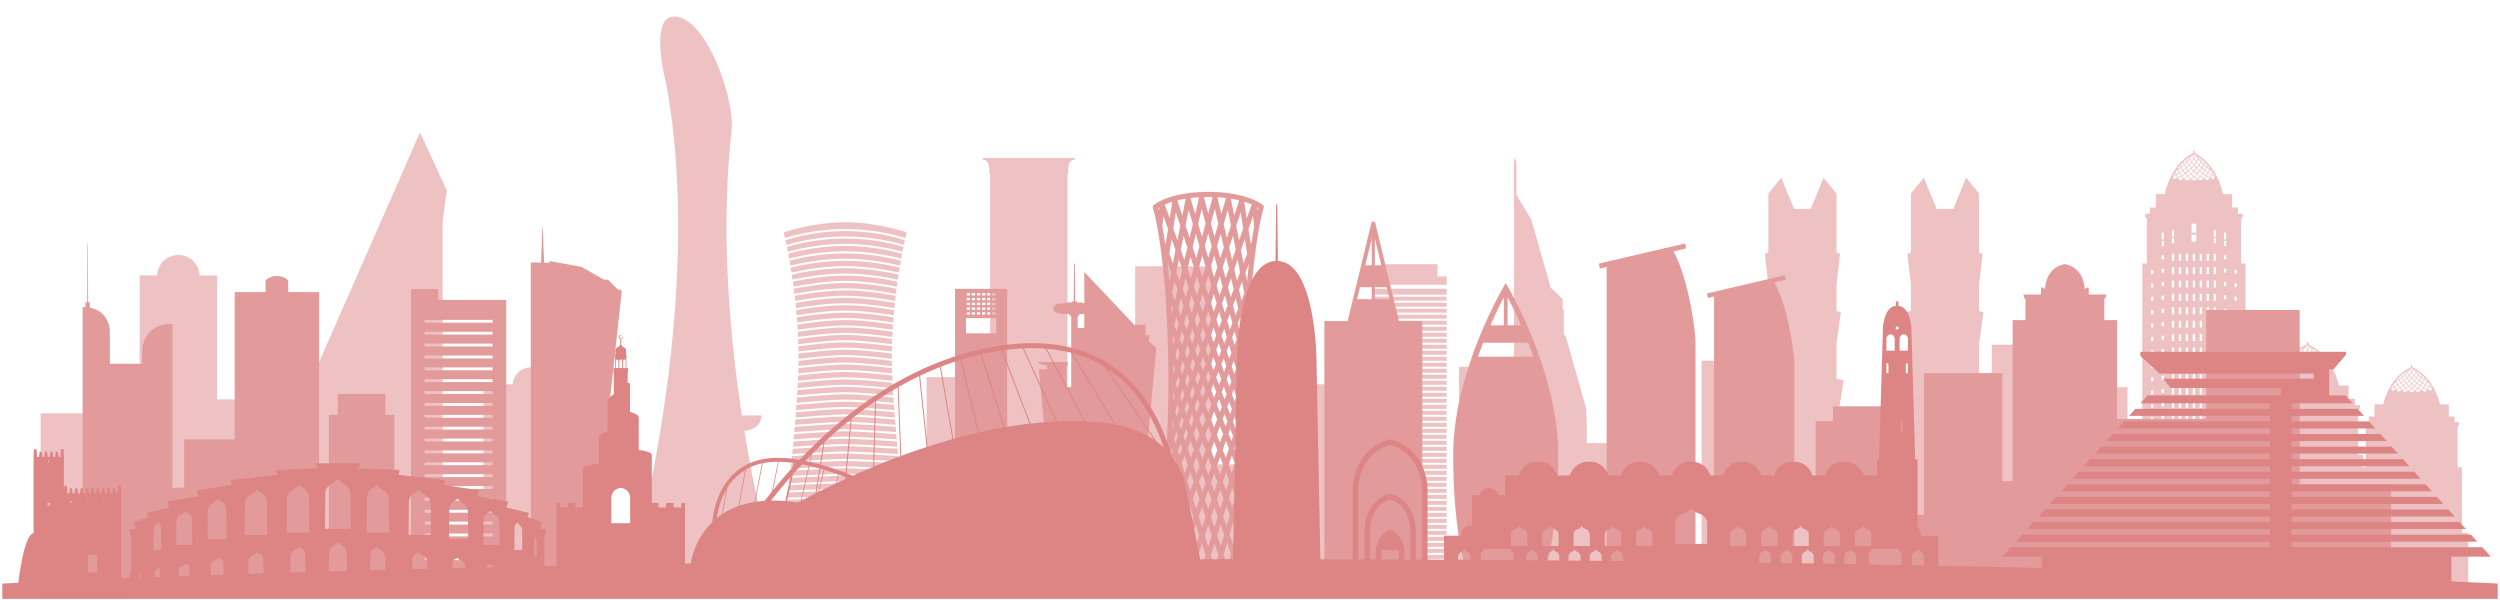
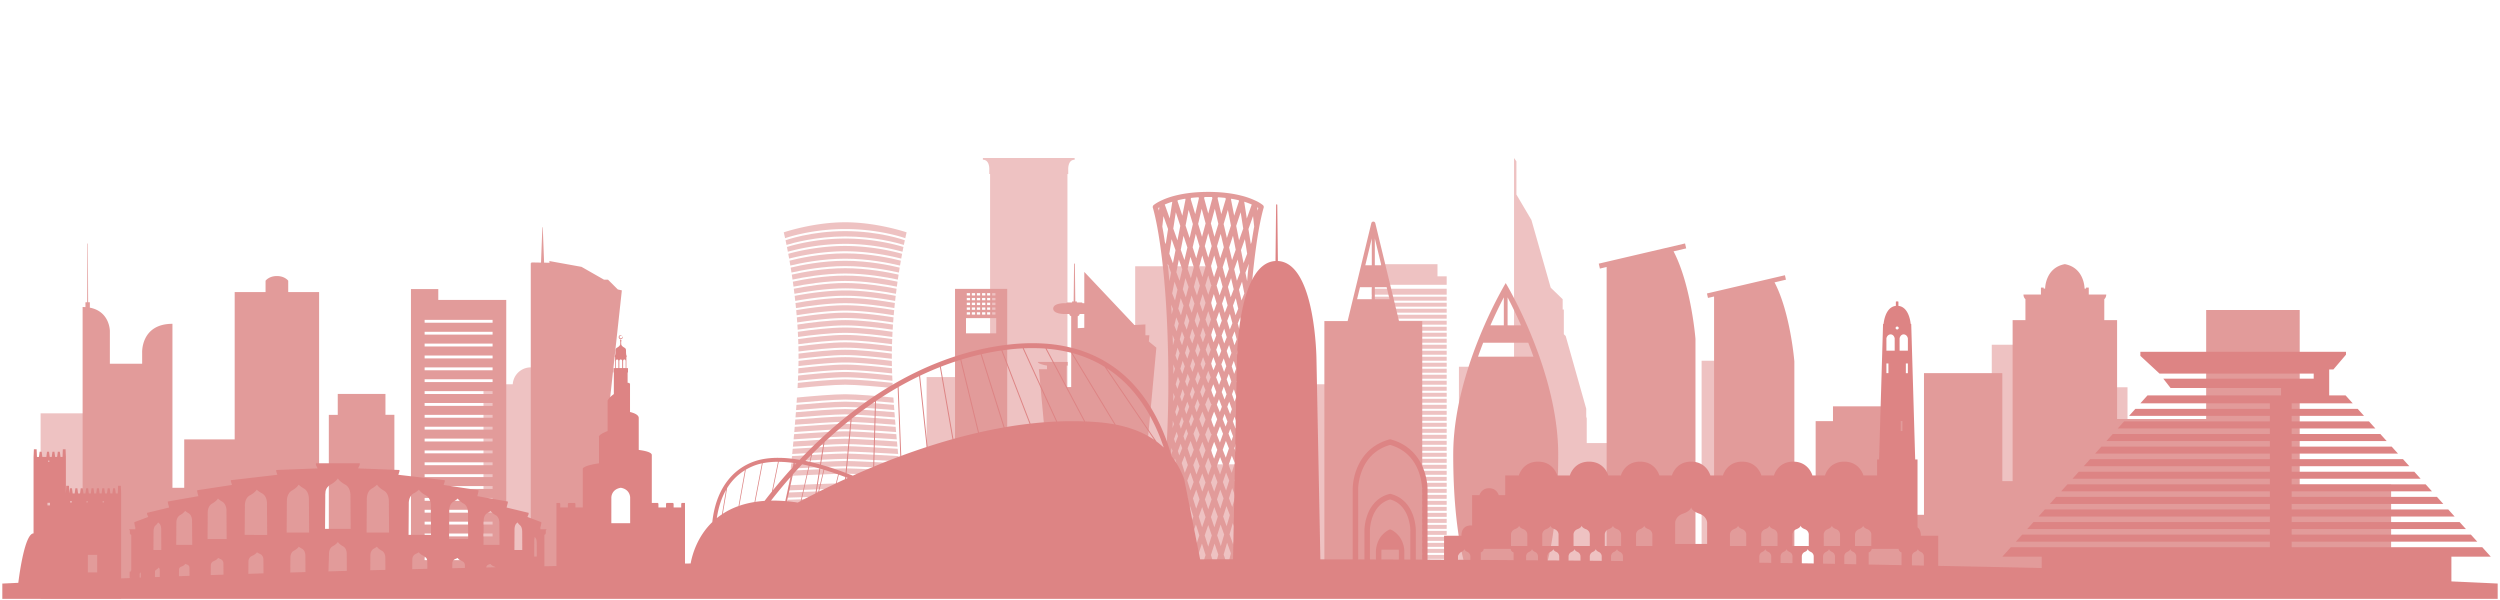
<svg xmlns="http://www.w3.org/2000/svg" version="1.0" viewBox="0 0 2250 540">
  <defs>
    <clipPath id="a">
      <path d="M36.16 371h72.93v168H36.16Zm0 0" />
    </clipPath>
    <clipPath id="b">
      <path d="M2.08 183.28h2245.84V539H2.08Zm0 0" />
    </clipPath>
  </defs>
  <g clip-path="url(#a)">
    <path fill="#eec2c2" d="M36.54 541.33h72.5V371.98h-72.5v169.35" />
  </g>
  <path fill="#eec2c2" d="M477.69 330.64a16.26 16.26 0 0 0-16.22 15.2h-26.33V536.4h83.53V345.83H493.9a16.26 16.26 0 0 0-16.21-15.2M1090.25 239.64h-68.59V529.4h44.02v7.01h75.8v-118.5h-51.23V239.64M1163.96 536.41h57.4V345.83h-57.4v190.58M1531.45 324.65V529.4h53.62V324.65h-53.62M1792.59 518.69h65.77V310.27h-65.77v208.42M1887.46 524h27.3V348.53h-27.3V524M884.6 143.78c6.48 0 5.76 9.25 5.76 9.25v3.6h.72v182.71h-57.12v187.2h57.38v-10h69.36V156.63h.71v-3.6s-.71-9.25 5.77-9.25v-1.56H884.6v1.56M1234.61 423.75v3.58h67.41v-3.58h-67.4M1234.61 418.35v3.58h67.41v-3.58h-67.4M1234.61 385.93v3.58h67.41v-3.58h-67.4M1234.61 439.96v3.58h67.41v-3.58h-67.4M1234.61 445.36v3.59h67.41v-3.59h-67.4M1234.61 434.55v3.6h67.41v-3.6h-67.4M1234.61 391.32v3.59h67.41v-3.59h-67.4M1234.61 396.73v3.58h67.41v-3.58h-67.4M1234.61 412.94v3.58h67.41v-3.58h-67.4M1234.61 407.54v3.58h67.41v-3.58h-67.4M1234.61 402.13v3.58h67.41v-3.58h-67.4M1234.61 429.16v3.58h67.41v-3.58h-67.4M1234.61 483.2v3.57h67.41v-3.58h-67.4M1234.61 494v3.58h67.41V494h-67.4M1234.61 488.6v3.58h67.41v-3.59h-67.4M1234.61 499.4V503h67.41v-3.59h-67.4M1234.61 510.21v6.33h67.41v-6.33h-67.4M1234.61 504.8v3.59h67.41v-3.59h-67.4M1234.61 456.17v3.58h67.41v-3.58h-67.4M1234.61 450.77v3.58h67.41v-3.58h-67.4M1234.61 461.58v3.58h67.41v-3.58h-67.4M1234.61 472.39v3.57h67.41v-3.57h-67.4M1234.61 466.98v3.58h67.41v-3.58h-67.4M1234.61 477.79v3.58h67.41v-3.58h-67.4M1234.61 326.48v3.58h67.41v-3.58h-67.4M1234.61 294.05v3.59h67.41v-3.59h-67.4M1234.61 288.65v3.58h67.41v-3.58h-67.4M1234.61 310.27v3.58h67.41v-3.58h-67.4M1234.61 304.86v3.58h67.41v-3.58h-67.4M1234.61 299.46v3.58h67.41v-3.58h-67.4M1234.61 283.24v3.58h67.41v-3.58h-67.4M1293.74 237.8h-50.86v10.92h-8.27v7.62h67.41v-7.62h-8.28V237.8M1234.61 277.84v3.58h67.41v-3.58h-67.4M1234.61 259.86v5.35h67.41v-5.35h-67.4M1234.61 267.03v3.59h67.41v-3.59h-67.4M1234.61 272.44v3.58h67.41v-3.58h-67.4M1234.61 369.7v3.6h67.41v-3.6h-67.4M1234.61 358.9v3.58h67.41v-3.58h-67.4M1234.61 353.5v3.58h67.41v-3.58h-67.4M1234.61 315.67v3.58h67.41v-3.58h-67.4M1234.61 380.52v3.58h67.41v-3.58h-67.4M1234.61 375.11v3.59h67.41v-3.59h-67.4M1234.61 364.3v3.6h67.41v-3.6h-67.4M1234.61 331.88v3.58h67.41v-3.58h-67.4M1234.61 321.07v3.59h67.41v-3.59h-67.4M1234.61 348.1v3.58h67.41v-3.59h-67.4M1234.61 337.29v3.58h67.41v-3.58h-67.4M1234.61 342.69v3.59h67.41v-3.6h-67.4M1428.07 376.6l-.46-1.64v-7.08l-18.48-65.46-1.68-1.64V278.6h-1.04v-9.28l-3.93-3.82-6.84-6.6-17.36-60.93-13.51-22.87v-29.9l-2.13-2.99v187.84h-49.6v196.49h49.84v-10.01h53.3v10h48.65V398.76h-36.76V376.6M760.66 326.25c11.5 0 29.52 1.8 42.07 3.25l-.08-4.69c-12.33-1.49-30.15-3.36-41.99-3.36-11.84 0-29.66 1.87-41.99 3.36-.01 1.53-.04 3.09-.08 4.7 12.55-1.45 30.57-3.26 42.07-3.26M718.13 342.69c12.9-1.35 31.65-3.1 42.53-3.1 10.89 0 29.63 1.75 42.54 3.1l-.2-4.7c-12.7-1.4-31.15-3.2-42.34-3.2-11.18 0-29.64 1.8-42.34 3.2-.05 1.54-.12 3.1-.2 4.7" />
  <path fill="#eec2c2" d="M718.4 336.1c12.73-1.4 31.08-3.18 42.26-3.18 11.19 0 29.54 1.78 42.26 3.17l-.15-4.69c-12.5-1.45-30.6-3.28-42.1-3.28-11.51 0-29.62 1.83-42.12 3.28l-.15 4.7M760.66 308.1c-12.62 0-30.12 2-42.1 3.6.03 1.54.07 3.1.09 4.66 12.2-1.55 29.78-3.46 42.01-3.46 12.24 0 29.8 1.91 42.02 3.46.02-1.57.05-3.12.09-4.67-11.98-1.6-29.48-3.59-42.1-3.59" />
  <path fill="#eec2c2" d="M760.66 301.43c-13.07 0-30.5 2.07-42.32 3.72.07 1.54.12 3.1.16 4.65 12.05-1.6 29.51-3.57 42.16-3.57 12.65 0 30.12 1.98 42.16 3.57l.16-4.65c-11.82-1.65-29.25-3.72-42.32-3.72M760.66 319.57c11.86 0 29.6 1.86 41.98 3.35v-.98l.01-3.7c-12.15-1.53-29.77-3.46-41.99-3.46-12.21 0-29.84 1.93-42 3.46l.03 3.7v.98c12.37-1.49 30.12-3.35 41.97-3.35M760.66 366.28c9.7 0 30.57 1.63 44.21 2.8l-.34-4.7c-13.43-1.2-33.87-2.9-43.87-2.9s-30.44 1.7-43.86 2.9c-.1 1.56-.23 3.12-.35 4.7 13.64-1.17 34.53-2.8 44.21-2.8M715.4 382.27c13.95-1.07 36.2-2.64 45.26-2.64 9.07 0 31.3 1.57 45.27 2.64l-.4-4.7c-13.74-1.11-35.48-2.74-44.87-2.74s-31.12 1.63-44.88 2.74l-.39 4.7" />
  <path fill="#eec2c2" d="M715.94 375.68c13.8-1.12 35.35-2.73 44.72-2.73 9.38 0 30.92 1.6 44.73 2.73l-.38-4.7c-13.59-1.16-34.65-2.82-44.35-2.82-9.7 0-30.76 1.66-44.35 2.82l-.37 4.7M760.66 359.6c9.99 0 30.26 1.67 43.73 2.89-.11-1.59-.23-3.15-.32-4.7-13.24-1.27-33.1-2.98-43.4-2.98-10.3 0-30.17 1.71-43.41 2.98l-.33 4.7c13.47-1.22 33.74-2.88 43.73-2.88" />
-   <path fill="#eec2c2" d="M760.66 352.94c10.29 0 30 1.68 43.29 2.95l-.3-4.7c-13.05-1.31-32.4-3.05-42.99-3.05-10.59 0-29.93 1.74-43 3.05-.08 1.54-.18 3.11-.28 4.7 13.28-1.26 33-2.95 43.28-2.95" />
  <path fill="#eec2c2" d="M717.78 349.3c13.1-1.32 32.3-3.04 42.88-3.04 10.59 0 29.79 1.72 42.89 3.03-.1-1.6-.18-3.16-.25-4.7-12.87-1.36-31.75-3.13-42.64-3.13-10.88 0-29.76 1.77-42.63 3.13l-.25 4.7M760.66 241.38c-19.64 0-38.62 3.64-48.05 5.78l.66 4.48c10.05-2.13 28.75-5.47 47.4-5.47 18.63 0 37.33 3.34 47.38 5.47l.67-4.48c-9.44-2.14-28.42-5.78-48.06-5.78" />
  <path fill="#eec2c2" d="M760.66 234.7c-20.88 0-40.22 4.03-49.05 6.17l.71 4.43c9.6-2.17 28.64-5.8 48.34-5.8 19.71 0 38.74 3.63 48.34 5.8l.72-4.43c-8.83-2.14-28.18-6.17-49.06-6.17M760.66 248.05c-18.57 0-37.22 3.34-47.12 5.45l.62 4.5c10.41-2.08 28.8-5.15 46.5-5.15s36.1 3.07 46.5 5.15c.2-1.53.42-3.02.63-4.5-9.9-2.1-28.56-5.45-47.13-5.45" />
  <path fill="#eec2c2" d="M760.66 228.03c-22.31 0-42.07 4.49-50.11 6.58l.75 4.4c9.04-2.19 28.43-6.18 49.36-6.18s40.33 4 49.36 6.18l.76-4.4c-8.05-2.1-27.81-6.58-50.12-6.58M760.66 294.76c-13.55 0-30.98 2.15-42.63 3.86l.23 4.64c11.88-1.65 29.3-3.7 42.4-3.7 13.1 0 30.52 2.05 42.4 3.7.07-1.55.15-3.1.24-4.64-11.66-1.7-29.09-3.86-42.64-3.86M760.66 254.72c-17.62 0-35.97 3.09-46.25 5.15l.56 4.53c10.71-2.02 28.85-4.88 45.7-4.88 16.83 0 34.97 2.86 45.68 4.88l.57-4.53c-10.28-2.06-28.63-5.15-46.26-5.15" />
  <path fill="#eec2c2" d="M760.66 221.36c-24.03 0-44.3 5.09-51.24 7.06l.8 4.33c8.29-2.15 28.11-6.6 50.44-6.6 22.34 0 42.16 4.45 50.45 6.6.26-1.5.54-2.95.8-4.33a196.95 196.95 0 0 0-51.25-7.06M760.66 281.41c-14.67 0-32.23 2.39-43.52 4.2.13 1.53.24 3.07.36 4.62 11.55-1.77 29.04-4.02 43.16-4.02 14.13 0 31.62 2.25 43.17 4.02l.35-4.61c-11.28-1.82-28.85-4.21-43.52-4.21M760.66 261.4c-16.77 0-34.87 2.87-45.46 4.87l.52 4.55c10.96-1.95 28.88-4.63 44.94-4.63 16.07 0 33.98 2.68 44.94 4.63l.52-4.55c-10.58-2-28.68-4.88-45.46-4.88" />
  <path fill="#eec2c2" d="M760.66 288.08c-14.08 0-31.56 2.26-43.03 4.03l.3 4.63c11.71-1.7 29.14-3.86 42.73-3.86 13.6 0 31.02 2.15 42.75 3.86.09-1.56.18-3.1.29-4.63-11.48-1.77-28.95-4.03-43.04-4.03M760.66 268.07c-16 0-33.88 2.68-44.73 4.63l.46 4.57c11.18-1.9 28.91-4.4 44.27-4.4 15.37 0 33.1 2.5 44.27 4.4l.47-4.57c-10.85-1.95-28.74-4.63-44.74-4.63" />
  <path fill="#eec2c2" d="M760.66 274.74c-15.3 0-33 2.52-44.09 4.4l.41 4.6c11.38-1.83 28.96-4.2 43.68-4.2 14.72 0 32.3 2.37 43.68 4.2l.41-4.6c-11.08-1.88-28.79-4.4-44.09-4.4M709.56 441.38c14.37-.55 45.37-1.7 51.1-1.7 5.74 0 36.73 1.15 51.11 1.7l-.51-4.67c-14.34-.6-44.43-1.82-50.6-1.82-6.16 0-36.26 1.22-50.6 1.82l-.5 4.67M818.7 500.08l-.58-4.62c-10.08-.1-55.64-.52-57.46-.52-1.8 0-47.38.42-57.45.52l-.58 4.62 58.03-.34 58.04.34M760.66 386.3c8.75 0 31.74 1.54 45.84 2.55-.13-1.57-.28-3.13-.4-4.69-13.91-1.07-36.36-2.66-45.44-2.66-9.07 0-31.52 1.6-45.43 2.66l-.4 4.7c14.1-1.02 37.1-2.56 45.83-2.56M817.08 487.07l-.56-4.64c-12.02-.18-52.96-.84-55.86-.84-2.9 0-43.83.66-55.86.84l-.56 4.64c11.57-.14 54.06-.68 56.42-.68 2.36 0 44.86.54 56.42.68M760.66 214.69c-26.36 0-47.27 5.98-52.42 7.6l.83 4.27a199.29 199.29 0 0 1 51.6-7.08c24.02 0 44.31 5.03 51.59 7.08.28-1.51.56-2.94.83-4.28-5.16-1.62-26.07-7.6-52.43-7.6M816.29 480.55l-.56-4.63c-12.66-.25-51.65-1-55.07-1-3.41 0-42.41.75-55.07 1-.2 1.57-.37 3.12-.55 4.63 12.33-.2 52.73-.83 55.62-.83 2.9 0 43.3.64 55.63.83M817.88 493.58l-.57-4.63c-11.18-.15-54.28-.68-56.65-.68-2.36 0-45.46.53-56.65.68l-.57 4.63c10.7-.1 55.39-.52 57.22-.52 1.84 0 46.53.42 57.22.52M820.48 514.96H700.85l-.12-.01-.68 5.15h121.22l-.68-5.15h-.11M760.66 206.14c30.04 0 52.07 7.52 54.09 8.24.73-3.4 1.2-5.27 1.2-5.27s-26.4-9.07-55.29-9.07-55.28 9.07-55.28 9.07.46 1.86 1.2 5.27c2-.7 24.03-8.24 54.08-8.24" />
  <path fill="#eec2c2" d="M814.18 216.18c-.23-.08-22.54-8.17-53.52-8.17-30.98 0-53.29 8.1-53.5 8.17l-.18.03c.27 1.25.57 2.66.88 4.22 5.7-1.76 26.6-7.62 52.8-7.62 26.21 0 47.1 5.85 52.8 7.62l.89-4.22c-.06 0-.12 0-.17-.03M819.52 506.59l-.59-4.63-58.27-.35-58.27.35-.59 4.63 58.86-.18 58.86.18M820.35 513.08l-.6-4.62-59.09-.17-59.1.17c-.21 1.71-.4 3.26-.59 4.62h119.38M705.82 474.04c12.93-.25 51.44-1 54.84-1 3.4 0 41.92.75 54.85 1l-.55-4.64c-13.17-.3-50.39-1.15-54.3-1.15-3.9 0-41.13.85-54.3 1.15l-.54 4.64M760.66 413c7.35 0 33.86 1.37 48.34 2.15l-.46-4.68c-14.35-.84-40.16-2.28-47.88-2.28-7.71 0-33.53 1.44-47.87 2.28l-.47 4.68c14.48-.78 41-2.16 48.34-2.16" />
  <path fill="#eec2c2" d="M712.98 408.58c14.41-.84 39.97-2.26 47.68-2.26 7.71 0 33.27 1.42 47.69 2.26l-.46-4.68c-14.26-.9-39.16-2.38-47.23-2.38s-32.96 1.49-47.23 2.38l-.45 4.68" />
  <path fill="#eec2c2" d="M713.61 402.01c14.34-.9 39-2.36 47.05-2.36 8.07 0 32.72 1.46 47.05 2.36l-.44-4.69c-14.16-.94-38.19-2.47-46.6-2.47-8.42 0-32.45 1.52-46.62 2.47l-.44 4.7M711.66 421.71c14.5-.72 42.04-2.05 49-2.05 6.97 0 34.5 1.33 49.01 2.05l-.47-4.67c-14.4-.78-41.18-2.17-48.54-2.17-7.34 0-34.14 1.4-48.53 2.17l-.47 4.67" />
  <path fill="#eec2c2" d="M760.66 392.97c8.41 0 32.2 1.51 46.44 2.46-.15-1.57-.3-3.13-.43-4.69-14.04-1-37.25-2.56-46-2.56-8.76 0-31.97 1.56-46.01 2.56l-.43 4.69c14.23-.95 38.02-2.46 46.43-2.46M710.97 428.27c14.5-.66 43.13-1.93 49.7-1.93 6.56 0 35.18 1.27 49.69 1.93l-.49-4.67c-14.41-.72-42.24-2.06-49.2-2.06-6.97 0-34.8 1.34-49.2 2.06l-.5 4.67M760.66 453.03c4.85 0 38.54 1 52.57 1.42l-.53-4.65c-14.07-.48-46.73-1.57-52.04-1.57-5.3 0-37.96 1.09-52.04 1.57l-.53 4.65c14.03-.42 47.72-1.42 52.57-1.42M760.66 466.37c3.9 0 40.68.84 54.08 1.15l-.54-4.65c-13.56-.36-49.15-1.3-53.54-1.3-4.39 0-39.98.94-53.53 1.3l-.55 4.65c13.4-.31 50.18-1.15 54.08-1.15M707.34 460.99a6425.9 6425.9 0 0 1 53.32-1.29c4.39 0 39.56.92 53.32 1.29l-.53-4.65c-13.86-.42-47.93-1.44-52.79-1.44-4.85 0-38.92 1.02-52.78 1.44l-.54 4.65M708.83 447.91c14.24-.48 46.54-1.55 51.83-1.55 5.3 0 37.6 1.07 51.83 1.55l-.51-4.66c-14.24-.54-45.57-1.7-51.32-1.7-5.74 0-37.08 1.17-51.31 1.7l-.52 4.66" />
-   <path fill="#eec2c2" d="M760.66 433c6.16 0 35.93 1.22 50.4 1.82l-.5-4.66c-14.4-.66-43.33-1.95-49.9-1.95s-35.5 1.29-49.89 1.95l-.5 4.66c14.46-.6 44.23-1.81 50.4-1.81M2187.9 351.77c-.88-.33-1.87-.75-2.98-1.26.4-.63.83-1.3 1.2-2.03.96.47 1.86.89 2.72 1.28-.29.7-.61 1.38-.93 2.01Zm-6.3-2.94c.48-.65.93-1.33 1.37-2.03.87.49 1.75.98 2.6 1.4-.4.73-.8 1.43-1.2 2.05-.88-.42-1.8-.88-2.76-1.42Zm1.15 3.74h-.55c-.79-.36-1.63-.78-2.6-1.27.55-.62 1.11-1.26 1.66-1.98a46 46 0 0 0 2.79 1.45l-1.3 1.8Zm-6.38-3.16c.6-.62 1.2-1.28 1.78-1.98.87.59 1.73 1.1 2.59 1.59-.55.72-1.11 1.37-1.67 1.98-.87-.47-1.77-.98-2.7-1.59Zm1.18 3.16h-2.33c-.43-.27-.88-.52-1.33-.82.67-.59 1.4-1.22 2.06-1.92.93.61 1.83 1.15 2.7 1.64l-1.1 1.1Zm-6.64-2.92a32.6 32.6 0 0 0 2.14-1.9c.82.64 1.6 1.22 2.4 1.73-.7.7-1.4 1.36-2.1 1.91-.8-.5-1.6-1.1-2.44-1.74Zm.97 2.92h-2.87c-.33-.24-.65-.5-1.01-.78.81-.53 1.61-1.11 2.44-1.77.83.66 1.66 1.24 2.43 1.77-.33.28-.65.54-.99.78Zm-6.44-3.09c.79-.53 1.6-1.1 2.39-1.72.71.67 1.43 1.3 2.13 1.89a30.5 30.5 0 0 1-2.44 1.74c-.7-.58-1.37-1.2-2.08-1.9Zm.2 3.09h-2.3c-.38-.36-.73-.73-1.11-1.13.86-.46 1.77-1 2.68-1.6.72.67 1.4 1.32 2.09 1.91l-1.36.82Zm-5.49-3.57c.84-.47 1.7-1.01 2.57-1.57.59.7 1.18 1.36 1.78 1.96a55.8 55.8 0 0 1-2.66 1.61 29 29 0 0 1-1.69-2Zm-1.49 3.57h-.52a27.8 27.8 0 0 1-1.28-1.8c.87-.42 1.8-.91 2.76-1.47.53.72 1.1 1.38 1.67 2-.95.5-1.84.91-2.63 1.27Zm-3.35-4.35a43 43 0 0 0 2.58-1.42c.47.7.91 1.38 1.4 2.03-.96.54-1.9 1-2.76 1.42a22.9 22.9 0 0 1-1.22-2.03Zm-2.34 3.55c-.34-.63-.66-1.3-.95-2 .87-.4 1.8-.82 2.74-1.29.38.72.78 1.4 1.19 2.03-1.1.51-2.11.93-2.98 1.26Zm.74-5.41c.25.56.5 1.1.77 1.6-.82.4-1.64.8-2.41 1.13.5-.91 1.04-1.82 1.64-2.73Zm.7-1.05c.7-.4 1.4-.77 2.01-1.2.38.78.79 1.5 1.18 2.18-.84.51-1.71.98-2.56 1.4a29.5 29.5 0 0 1-.92-1.94c.08-.14.2-.3.3-.44Zm1.58-2.15c.05.14.14.28.18.4-.3.19-.59.4-.9.58.22-.32.48-.65.72-.98Zm2.34-2.75c.2.42.38.86.6 1.29-.73.5-1.46 1.02-2.23 1.53a5.1 5.1 0 0 0-.28-.6c.6-.77 1.24-1.5 1.9-2.22Zm2.38-2.4c.24.56.52 1.1.83 1.6-.7.59-1.39 1.15-2.1 1.71-.23-.46-.45-.93-.66-1.4.6-.65 1.26-1.28 1.93-1.91Zm2.52-2.13c.22.5.46.98.74 1.45-.63.65-1.3 1.29-1.96 1.9-.3-.55-.55-1.08-.83-1.67.66-.58 1.33-1.14 2.05-1.68Zm2.56-1.84.4.77c-.56.7-1.17 1.38-1.8 2.05l-.68-1.35c.68-.51 1.36-1 2.08-1.47Zm1.78-1.05c-.3.42-.6.87-.98 1.28a2.6 2.6 0 0 0-.28-.53c.4-.26.83-.51 1.26-.75Zm2.52 2.03c-.54.77-1.11 1.5-1.68 2.2-.5-.76-1-1.54-1.5-2.36.61-.75 1.17-1.5 1.68-2.27.46.85.96 1.66 1.5 2.43Zm.35-3.5c.47.21.92.44 1.38.68-.44.77-.89 1.54-1.37 2.26-.49-.72-.95-1.49-1.38-2.26.46-.25.92-.47 1.37-.67Zm3.52 3.34c-.46.82-.97 1.59-1.5 2.35-.55-.7-1.12-1.44-1.64-2.19.52-.77 1-1.58 1.5-2.43.5.78 1.07 1.52 1.64 2.27Zm.6-1.14c-.1.18-.18.37-.29.55-.32-.41-.63-.83-.93-1.28l1.22.73Zm.53.32c.73.47 1.41.96 2.08 1.47-.22.47-.44.91-.67 1.35-.66-.67-1.22-1.35-1.81-2.05.15-.26.28-.5.4-.77Zm4.6 3.52c-.26.59-.54 1.12-.8 1.66-.7-.6-1.34-1.24-1.97-1.9.25-.46.53-.94.76-1.44.7.54 1.39 1.1 2.02 1.68Zm2.42 2.36c-.2.49-.42.96-.64 1.4a49.5 49.5 0 0 1-2.11-1.7c.3-.52.56-1.05.83-1.61.67.63 1.33 1.26 1.92 1.9Zm2.33 2.7c-.07.2-.17.4-.24.61-.78-.51-1.51-1-2.23-1.53.23-.43.41-.84.6-1.29.68.72 1.3 1.47 1.87 2.21Zm.45.54.73.98-.92-.58.2-.4Zm-4.5 1.26c.45-.7.87-1.42 1.3-2.19.73.54 1.47 1.05 2.25 1.56-.37.75-.78 1.5-1.18 2.17-.8-.46-1.57-.98-2.37-1.54Zm-.33.5c.78.55 1.58 1.07 2.38 1.55-.43.73-.9 1.4-1.38 2.06-.83-.47-1.66-1-2.54-1.56.55-.66 1.04-1.34 1.54-2.06Zm-4.33.01c.55-.65 1.07-1.34 1.6-2.07.73.6 1.46 1.17 2.2 1.7a19.3 19.3 0 0 1-1.5 2.06 33.76 33.76 0 0 1-2.3-1.69Zm-.38.45c.77.6 1.53 1.19 2.3 1.7-.57.72-1.18 1.38-1.78 1.99-.78-.54-1.59-1.1-2.37-1.73a33.3 33.3 0 0 0 1.85-1.96Zm-4.46-.25a41.4 41.4 0 0 0 1.88-1.97c.68.66 1.4 1.26 2.1 1.85-.6.7-1.23 1.35-1.88 1.96-.7-.56-1.4-1.2-2.1-1.85Zm-.45.41c.7.66 1.43 1.26 2.12 1.85-.69.67-1.42 1.3-2.12 1.86-.7-.55-1.4-1.19-2.14-1.86a36 36 0 0 0 2.14-1.85Zm-4.42-.53c.7-.59 1.4-1.2 2.12-1.85.59.7 1.22 1.36 1.86 1.96-.7.66-1.41 1.29-2.13 1.85a36 36 0 0 1-1.85-1.96Zm-.48.37c.6.7 1.23 1.35 1.87 1.96-.82.63-1.62 1.19-2.39 1.73-.6-.64-1.2-1.29-1.78-1.99.76-.51 1.53-1.1 2.3-1.7Zm-4.18-.82c.76-.5 1.47-1.1 2.2-1.68.51.7 1.03 1.4 1.57 2.05-.74.61-1.5 1.17-2.27 1.69a29.26 29.26 0 0 1-1.5-2.06Zm-.5.35c.47.72.98 1.4 1.5 2.06-.85.55-1.73 1.07-2.56 1.56-.48-.65-.92-1.33-1.37-2.06.8-.48 1.62-1 2.43-1.56Zm-.36-.49a26.3 26.3 0 0 1-2.38 1.54c-.42-.67-.8-1.42-1.18-2.17.79-.5 1.54-1.02 2.27-1.56.41.77.84 1.5 1.3 2.2Zm2.73-2.03c-.73.59-1.46 1.15-2.2 1.68-.47-.72-.9-1.44-1.33-2.21.73-.56 1.46-1.12 2.14-1.7.43.77.9 1.51 1.39 2.23Zm2.5-2.24c-.7.63-1.37 1.26-2.04 1.85-.46-.73-.96-1.47-1.38-2.24.68-.6 1.32-1.22 1.96-1.87.46.8.94 1.54 1.45 2.26Zm.44-.44c-.53-.72-1-1.47-1.44-2.28.62-.66 1.22-1.36 1.8-2.06.44.82.95 1.59 1.47 2.34-.6.7-1.2 1.37-1.83 2Zm1.56 3c-.7.64-1.42 1.27-2.1 1.85a27.18 27.18 0 0 1-1.6-2.07c.7-.58 1.37-1.2 2.04-1.85.52.72 1.11 1.43 1.66 2.08Zm2.3-2.4c-.6.7-1.22 1.36-1.88 2-.54-.69-1.1-1.36-1.63-2.08.62-.66 1.25-1.31 1.86-2.01.53.72 1.08 1.42 1.65 2.1Zm.4-.46a32.53 32.53 0 0 1-1.66-2.12c.59-.7 1.15-1.43 1.68-2.17a32.9 32.9 0 0 0 1.66 2.15 39.7 39.7 0 0 1-1.67 2.14Zm1.89 2.9c-.6.7-1.24 1.35-1.88 1.98a67.34 67.34 0 0 1-1.9-1.99c.66-.63 1.3-1.26 1.9-1.96.62.7 1.24 1.33 1.88 1.96Zm2.06-2.55c-.54.75-1.1 1.43-1.67 2.1a72.85 72.85 0 0 1-1.88-1.98c.6-.68 1.17-1.38 1.69-2.1.6.67 1.21 1.35 1.86 1.98Zm.34-.49c-.62-.63-1.22-1.3-1.83-2.03.5-.72 1-1.52 1.49-2.3.56.7 1.16 1.37 1.8 2.05-.45.79-.94 1.56-1.46 2.28Zm2.13 2.78c-.52.72-1.05 1.42-1.61 2.07a49.1 49.1 0 0 1-2.1-1.84c.6-.65 1.14-1.36 1.7-2.08.62.63 1.3 1.27 2.01 1.85Zm2.22-2.34c.68.59 1.39 1.15 2.12 1.7-.4.77-.86 1.5-1.31 2.22a41 41 0 0 1-2.2-1.7c.47-.7.93-1.44 1.39-2.22Zm-1.87 1.82c-.7-.58-1.36-1.19-2.03-1.82.5-.72 1-1.47 1.45-2.26.63.65 1.28 1.26 1.96 1.87-.43.77-.9 1.51-1.38 2.21Zm9.55 3.78c-.28.68-.58 1.3-.9 1.94-.86-.45-1.7-.89-2.56-1.4.4-.68.8-1.4 1.15-2.17.66.42 1.33.8 2 1.19.1.14.22.28.31.44Zm2.08 3.34c-.77-.33-1.61-.72-2.44-1.12.28-.51.54-1.05.79-1.61.57.91 1.15 1.82 1.65 2.73Zm-92.74-15.61c-.97-.37-2.08-.83-3.3-1.4.43-.69.9-1.44 1.33-2.23 1.05.51 2.05.97 3 1.41-.32.78-.67 1.52-1.03 2.22Zm-6.95-3.25c.54-.72 1.02-1.46 1.49-2.24.96.55 1.93 1.08 2.87 1.55-.43.8-.88 1.57-1.33 2.26a59 59 0 0 1-3.03-1.57Zm1.25 4.12h-.62a72.1 72.1 0 0 1-2.85-1.39c.6-.69 1.22-1.39 1.83-2.19 1.05.6 2.1 1.14 3.07 1.6-.46.7-.97 1.36-1.43 1.98Zm-7.05-3.48c.68-.69 1.34-1.4 1.98-2.18a54 54 0 0 0 2.85 1.75c-.6.8-1.22 1.52-1.87 2.19a49.08 49.08 0 0 1-2.96-1.75Zm1.32 3.48h-2.58c-.47-.28-.96-.56-1.47-.9.76-.64 1.53-1.34 2.27-2.11 1.03.67 2.02 1.26 3 1.8-.43.41-.84.82-1.22 1.21Zm-7.34-3.22c.8-.64 1.57-1.33 2.35-2.08.93.7 1.77 1.34 2.67 1.9a26.1 26.1 0 0 1-2.34 2.11 47.42 47.42 0 0 1-2.68-1.93Zm1.09 3.22h-3.2l-1.1-.85c.89-.59 1.77-1.23 2.68-1.95.91.72 1.82 1.36 2.68 1.95-.35.3-.71.6-1.06.85Zm-7.12-3.4c.85-.59 1.74-1.2 2.62-1.9.82.75 1.59 1.44 2.36 2.08-.91.72-1.8 1.37-2.68 1.93a35.16 35.16 0 0 1-2.3-2.1Zm.21 3.4h-2.54c-.42-.39-.8-.8-1.2-1.24a52.5 52.5 0 0 0 2.96-1.77c.77.75 1.54 1.47 2.28 2.1-.52.35-1.02.63-1.5.91Zm-6.05-3.94c.92-.52 1.89-1.1 2.82-1.72.68.77 1.31 1.49 1.97 2.16-1.03.67-2 1.26-2.94 1.77-.6-.66-1.24-1.38-1.85-2.21Zm-1.64 3.94h-.57c-.5-.62-.97-1.29-1.44-1.98.96-.46 2-1 3.06-1.62.6.8 1.2 1.52 1.84 2.21-1.05.54-2.02 1-2.89 1.4Zm-3.69-4.79c.93-.49 1.91-1 2.84-1.57.5.78 1 1.52 1.53 2.24-1.06.6-2.08 1.1-3.05 1.57-.46-.7-.91-1.46-1.32-2.24Zm-2.6 3.92c-.36-.7-.73-1.44-1.06-2.22.97-.44 2-.9 3.04-1.41.43.8.86 1.54 1.3 2.24a47.24 47.24 0 0 1-3.29 1.39Zm.83-5.98c.27.62.55 1.21.86 1.78-.93.44-1.84.88-2.7 1.24.56-1 1.17-2.01 1.84-3.02Zm.78-1.16c.77-.43 1.51-.84 2.2-1.3.42.84.86 1.64 1.3 2.39-.94.56-1.88 1.08-2.83 1.54-.35-.7-.68-1.4-1.01-2.14.11-.15.21-.33.34-.49Zm1.72-2.36.2.43c-.34.21-.66.44-.98.64.23-.35.52-.71.78-1.07Zm2.58-3.04c.23.46.43.95.66 1.42-.8.56-1.6 1.13-2.45 1.7-.09-.24-.2-.47-.31-.68.66-.84 1.36-1.64 2.1-2.44Zm2.63-2.65c.28.62.57 1.2.91 1.77-.77.65-1.52 1.26-2.31 1.88a23.8 23.8 0 0 1-.72-1.54c.66-.72 1.37-1.42 2.12-2.11Zm2.76-2.35c.25.54.54 1.08.84 1.6-.7.72-1.41 1.42-2.16 2.08-.34-.59-.6-1.18-.91-1.82.71-.65 1.46-1.26 2.23-1.86Zm2.86-2.03c.14.28.28.57.44.85-.63.77-1.3 1.52-2 2.26l-.74-1.49c.74-.57 1.5-1.1 2.3-1.62Zm1.97-1.16c-.34.46-.69.96-1.1 1.42a2.9 2.9 0 0 0-.3-.6c.45-.28.92-.56 1.4-.82Zm2.76 2.24c-.59.85-1.22 1.65-1.85 2.42-.54-.82-1.1-1.7-1.64-2.6.67-.83 1.28-1.65 1.82-2.5.53.93 1.08 1.83 1.67 2.68Zm.38-3.86c.53.23 1.04.49 1.53.75-.48.85-.97 1.7-1.49 2.5-.56-.8-1.05-1.65-1.53-2.5.5-.29 1-.52 1.5-.75Zm3.9 3.68c-.52.9-1.08 1.75-1.65 2.6-.62-.77-1.25-1.6-1.83-2.42.58-.85 1.14-1.75 1.67-2.68.55.85 1.18 1.67 1.81 2.5Zm.68-1.26c-.13.2-.23.41-.34.62-.37-.46-.7-.93-1.03-1.42l1.37.8Zm.57.36c.8.52 1.55 1.05 2.3 1.62l-.75 1.5a37.7 37.7 0 0 1-1.99-2.27c.16-.28.3-.57.44-.85Zm5.1 3.9c-.31.63-.6 1.22-.93 1.81a51.3 51.3 0 0 1-2.15-2.08c.28-.52.58-1.06.83-1.6.79.6 1.51 1.21 2.25 1.86Zm2.65 2.59c-.23.54-.48 1.05-.72 1.54-.8-.62-1.58-1.23-2.33-1.88.34-.56.65-1.15.93-1.77.73.69 1.45 1.39 2.12 2.1Zm2.56 2.98-.26.67c-.87-.56-1.67-1.1-2.46-1.7.24-.46.45-.92.66-1.41.75.8 1.43 1.62 2.06 2.44Zm.5.6c.29.36.53.72.8 1.07l-1.01-.64c.08-.12.14-.28.22-.43Zm-4.97 1.39c.5-.78.97-1.57 1.43-2.42.81.59 1.64 1.16 2.5 1.72-.4.83-.86 1.65-1.3 2.4a41.32 41.32 0 0 1-2.63-1.7Zm-.35.54c.86.62 1.74 1.18 2.62 1.72-.48.8-1 1.55-1.53 2.26-.9-.51-1.8-1.1-2.8-1.71.58-.73 1.15-1.48 1.71-2.27Zm-4.8.02c.62-.72 1.19-1.49 1.76-2.29.82.67 1.62 1.29 2.45 1.88-.54.8-1.08 1.57-1.66 2.27-.85-.57-1.7-1.19-2.55-1.86Zm-.4.5c.84.66 1.68 1.3 2.53 1.87-.63.8-1.3 1.52-1.96 2.2-.86-.6-1.75-1.22-2.63-1.91.69-.68 1.4-1.4 2.05-2.17Zm-4.93-.3c.68-.66 1.38-1.38 2.07-2.15.77.72 1.55 1.39 2.33 2.03-.67.77-1.37 1.5-2.1 2.17a43.05 43.05 0 0 1-2.3-2.04Zm-.5.47c.76.72 1.57 1.4 2.35 2.04-.78.74-1.59 1.44-2.36 2.06a42.74 42.74 0 0 1-2.34-2.06c.8-.65 1.57-1.32 2.34-2.04Zm-4.88-.59c.78-.64 1.56-1.31 2.33-2.03.68.77 1.35 1.5 2.08 2.16-.78.72-1.59 1.41-2.36 2.04-.68-.68-1.37-1.4-2.05-2.17Zm-.52.41c.66.78 1.35 1.5 2.05 2.17-.9.7-1.77 1.3-2.64 1.9-.65-.7-1.32-1.42-1.95-2.19.82-.57 1.7-1.2 2.54-1.88Zm-4.63-.9c.85-.56 1.65-1.2 2.44-1.86.56.78 1.14 1.55 1.75 2.27a42.7 42.7 0 0 1-2.52 1.86 34.6 34.6 0 0 1-1.67-2.27Zm-.54.39c.53.8 1.07 1.54 1.65 2.27-.93.6-1.9 1.18-2.82 1.71a39.27 39.27 0 0 1-1.52-2.26c.89-.54 1.8-1.1 2.69-1.72Zm-.38-.54c-.86.61-1.76 1.18-2.63 1.7a27.5 27.5 0 0 1-1.31-2.4 60.9 60.9 0 0 0 2.5-1.72c.45.85.93 1.64 1.44 2.42Zm2.97-2.25c-.8.65-1.6 1.27-2.4 1.86-.52-.8-1-1.6-1.47-2.44.82-.62 1.61-1.24 2.35-1.88.47.84 1 1.67 1.52 2.46Zm2.78-2.46c-.74.69-1.5 1.39-2.24 2.03a39.1 39.1 0 0 1-1.54-2.47c.77-.67 1.48-1.34 2.18-2.06.5.87 1.05 1.7 1.6 2.5Zm.49-.5c-.59-.79-1.11-1.62-1.6-2.52.69-.72 1.35-1.49 2-2.26.49.9 1.05 1.75 1.62 2.57-.66.78-1.33 1.52-2.02 2.22Zm1.73 3.33c-.79.69-1.56 1.38-2.33 2.03-.62-.72-1.2-1.5-1.76-2.29.76-.64 1.5-1.31 2.25-2.03.57.8 1.22 1.57 1.84 2.29Zm2.54-2.65c-.66.77-1.36 1.49-2.08 2.18-.6-.74-1.22-1.49-1.8-2.29.7-.72 1.4-1.44 2.06-2.21.57.8 1.18 1.57 1.82 2.32Zm.43-.52a36.6 36.6 0 0 1-1.82-2.34c.63-.78 1.25-1.57 1.86-2.4.58.83 1.18 1.62 1.81 2.37-.6.85-1.21 1.62-1.85 2.37Zm2.1 3.2c-.68.77-1.38 1.49-2.1 2.18-.68-.7-1.37-1.41-2.06-2.18a32 32 0 0 0 2.06-2.17c.7.77 1.4 1.47 2.1 2.17Zm2.25-2.81c-.57.82-1.2 1.57-1.82 2.31-.7-.7-1.4-1.41-2.08-2.18.63-.75 1.28-1.52 1.85-2.32.66.75 1.36 1.5 2.05 2.19Zm.38-.54c-.68-.7-1.35-1.44-2-2.24.54-.8 1.09-1.68 1.62-2.55.63.77 1.29 1.52 2 2.26-.51.88-1.03 1.73-1.62 2.53Zm2.36 3.06c-.6.8-1.17 1.57-1.77 2.3a57.14 57.14 0 0 1-2.31-2.04c.65-.72 1.25-1.5 1.85-2.3.71.7 1.46 1.4 2.22 2.04Zm2.42-2.57c.79.64 1.56 1.26 2.36 1.88-.45.84-.94 1.64-1.43 2.44a36.91 36.91 0 0 1-2.44-1.88 36.5 36.5 0 0 0 1.51-2.44Zm-2.03 2c-.78-.64-1.5-1.31-2.25-2 .55-.8 1.11-1.63 1.6-2.5.7.72 1.42 1.39 2.17 2.06-.47.85-1 1.67-1.52 2.44Zm10.54 4.17c-.31.75-.63 1.44-1 2.14-.94-.49-1.88-.98-2.82-1.54.45-.75.89-1.55 1.26-2.4.73.47 1.48.88 2.22 1.31.12.16.23.31.34.5Zm2.28 3.69c-.85-.36-1.76-.8-2.67-1.24.3-.57.57-1.16.85-1.78.65 1 1.28 2.01 1.82 3.02Zm-83.92-84.08h-2.06v-3.58h2.06Zm0 12.05h-2.06v-3.6h2.06Zm0 12.03h-2.06v-3.57h2.06Zm0 12.03h-2.06v-3.57h2.06Zm0 12.05h-2.06v-3.58h2.06Zm0 12.04h-2.06v-3.58h2.06Zm0 12.03h-2.06v-3.57h2.06Zm0 12.05h-2.06v-3.6h2.06Zm0 12.03h-2.06v-3.57h2.06Zm0 12.03h-2.06v-3.57h2.06Zm0 12.05h-2.06v-3.58h2.06Zm0 12.04h-2.06v-3.58h2.06Zm0 12.04h-2.06v-3.58h2.06Zm0 12.04h-2.06v-3.57h2.06Zm0 12.03h-2.06v-3.57h2.06Zm0 12.05h-2.06v-3.59h2.06Zm0 12.03h-2.06v-3.57h2.06Zm0 12.04h-2.06v-3.58h2.06Zm0 12.04h-2.06v-3.58h2.06Zm0 12.04h-2.06v-3.57h2.06Zm0 12.03h-2.06v-3.57h2.06Zm0 12.05h-2.06v-3.58h2.06Zm0 12.04h-2.06v-3.58h2.06Zm-9.58-278.05h-2.05v-3.58h2.05Zm0 12.04h-2.05v-3.57h2.05Zm0 12.03h-2.05v-3.57h2.05Zm0 12.05h-2.05v-3.58h2.05Zm0 12.04h-2.05v-3.58h2.05Zm0 12.03h-2.05v-3.57h2.05Zm0 12.05h-2.05v-3.59h2.05Zm0 12.03h-2.05v-3.57h2.05Zm0 12.05h-2.05v-3.59h2.05Zm0 12.04h-2.05V338h2.05Zm0 12.03h-2.05v-3.58h2.05Zm0 12.04h-2.05v-3.58h2.05Zm0 12.04h-2.05v-3.58h2.05Zm0 12.03h-2.05v-3.57h2.05Zm0 12.05h-2.05v-3.59h2.05Zm0 12.04h-2.05v-3.58h2.05Zm0 12.03h-2.05v-3.57h2.05Zm0 12.05h-2.05v-3.6h2.05Zm0 12.03h-2.05v-3.57h2.05Zm0 12.03h-2.05v-3.57h2.05Zm0 12.05h-2.05v-3.58h2.05Zm0 12.04h-2.05v-3.58h2.05Zm-2-269.35h1.96v4.6h-1.95Zm0-6.45a.97.97 0 0 1 1.96 0v5.19h-1.95Zm-1.86 308.42h-4.56v-12.76h4.56Zm-5.33-284.14h-2.05v-6.18h2.05Zm0 12.05h-2.05v-6.2h2.05Zm0 12.04h-2.05v-6.2h2.05Zm0 12.04h-2.05v-6.2h2.05Zm0 12.04h-2.05v-6.2h2.05Zm0 12.03h-2.05v-6.2h2.05Zm0 12.04h-2.05v-6.2h2.05Zm0 12.05h-2.05v-6.2h2.05Zm0 12.03h-2.05v-6.2h2.05Zm0 12.05h-2.05v-6.2h2.05Zm0 12.03h-2.05v-6.2h2.05Zm0 12.04h-2.05v-6.2h2.05Zm0 12.05h-2.05v-6.21h2.05Zm0 12.03h-2.05v-6.2h2.05Zm0 12.04h-2.05v-6.2h2.05Zm0 12.04h-2.05v-6.2h2.05Zm0 12.03h-2.05v-6.2h2.05Zm0 12.04h-2.05v-6.2h2.05Zm0 12.05h-2.05v-6.2h2.05Zm0 12.03h-2.05v-6.2h2.05Zm0 12.04h-2.05v-6.2h2.05Zm0 12.04h-2.05v-6.2h2.05Zm-3.8-329.74c.96.52 1.9.99 2.8 1.4-.3.78-.64 1.52-.97 2.22-.9-.37-1.93-.82-3.06-1.38.41-.7.83-1.45 1.22-2.24Zm-4.65.38c.5-.71.96-1.46 1.4-2.25.92.56 1.81 1.09 2.69 1.57-.41.8-.82 1.54-1.24 2.25a45.1 45.1 0 0 1-2.85-1.57Zm1.16 4.12h-.54c-.81-.38-1.7-.85-2.67-1.4.58-.68 1.14-1.4 1.7-2.18.98.6 1.97 1.12 2.86 1.58-.43.72-.9 1.39-1.35 2Zm1 72.41h-2.05v-6.18h2.05Zm0 12.05h-2.05v-6.2h2.05Zm0 12.04h-2.05v-6.2h2.05Zm0 12.04h-2.05v-6.2h2.05Zm0 12.04h-2.05v-6.2h2.05Zm0 12.03h-2.05v-6.2h2.05Zm0 12.04h-2.05v-6.2h2.05Zm0 12.05h-2.05v-6.2h2.05Zm0 12.03h-2.05v-6.2h2.05Zm0 12.05h-2.05v-6.2h2.05Zm0 12.03h-2.05v-6.2h2.05Zm0 12.04h-2.05v-6.2h2.05Zm0 12.05h-2.05v-6.21h2.05Zm0 12.03h-2.05v-6.2h2.05Zm0 12.04h-2.05v-6.2h2.05Zm0 12.04h-2.05v-6.2h2.05Zm0 12.03h-2.05v-6.2h2.05Zm0 12.04h-2.05v-6.2h2.05Zm0 12.05h-2.05v-6.2h2.05Zm0 12.03h-2.05v-6.2h2.05Zm0 12.04h-2.05v-6.2h2.05Zm0 12.04h-2.05v-6.2h2.05Zm-1.02 33.73h-6.5v-17.62h6.5Zm-7.3-39.93h2.05v6.2h-2.05Zm0-246.63v-6.18h2.05v6.18Zm0 12.05v-6.2h2.05v6.2Zm0 12.04v-6.2h2.05v6.2Zm0 12.04v-6.2h2.05v6.2Zm0 12.04v-6.2h2.05v6.2Zm0 12.03v-6.2h2.05v6.2Zm0 12.04v-6.2h2.05v6.2Zm0 12.05v-6.2h2.05v6.2Zm0 12.03v-6.2h2.05v6.2Zm0 12.05v-6.2h2.05v6.2Zm0 12.03v-6.2h2.05v6.2Zm0 12.04v-6.2h2.05v6.2Zm0 12.05v-6.21h2.05v6.2Zm0 12.03v-6.2h2.05v6.2Zm0 12.04v-6.2h2.05v6.2Zm0 12.04v-6.2h2.05v6.2Zm0 12.03v-6.2h2.05v6.2Zm0 12.04v-6.2h2.05v6.2Zm0 12.05v-6.2h2.05v6.2Zm2.05 17.87v6.2h-2.05v-6.2Zm-2.05-5.84v-6.2h2.05v6.2Zm-1.75-302.06c.7-.64 1.4-1.35 2.12-2.11a44.2 44.2 0 0 0 2.76 1.8l-1.12 1.21h-2.39c-.45-.28-.91-.57-1.37-.9Zm-.25 359.87h-6.5v-17.62h6.5Zm-8.21-358.97h-2.39c-.38-.38-.74-.8-1.14-1.23.9-.53 1.83-1.12 2.78-1.78a46.4 46.4 0 0 0 2.12 2.1c-.48.34-.94.63-1.37.91Zm-.28 72.41h-2.05v-6.18h2.05Zm0 12.05h-2.05v-6.2h2.05Zm0 12.04h-2.05v-6.2h2.05Zm0 12.04h-2.05v-6.2h2.05Zm0 12.04h-2.05v-6.2h2.05Zm0 12.03h-2.05v-6.2h2.05Zm0 12.04h-2.05v-6.2h2.05Zm0 12.05h-2.05v-6.2h2.05Zm0 12.03h-2.05v-6.2h2.05Zm0 12.05h-2.05v-6.2h2.05Zm0 12.03h-2.05v-6.2h2.05Zm0 12.04h-2.05v-6.2h2.05Zm0 12.05h-2.05v-6.21h2.05Zm0 12.03h-2.05v-6.2h2.05Zm0 12.04h-2.05v-6.2h2.05Zm0 12.04h-2.05v-6.2h2.05Zm0 12.03h-2.05v-6.2h2.05Zm0 12.04h-2.05v-6.2h2.05Zm0 12.05h-2.05v-6.2h2.05Zm0 12.03h-2.05v-6.2h2.05Zm0 12.04h-2.05v-6.2h2.05Zm0 12.04h-2.05v-6.2h2.05Zm-.8 33.73h-6.52v-17.62h6.52Zm-7.52-39.93h2.04v6.2h-2.04Zm0-246.63v-6.18h2.04v6.18Zm0 12.05v-6.2h2.04v6.2Zm0 12.04v-6.2h2.04v6.2Zm0 12.04v-6.2h2.04v6.2Zm0 12.04v-6.2h2.04v6.2Zm0 12.03v-6.2h2.04v6.2Zm0 12.04v-6.2h2.04v6.2Zm0 12.05v-6.2h2.04v6.2Zm0 12.03v-6.2h2.04v6.2Zm0 12.05v-6.2h2.04v6.2Zm0 12.03v-6.2h2.04v6.2Zm0 12.04v-6.2h2.04v6.2Zm0 12.05v-6.21h2.04v6.2Zm0 12.03v-6.2h2.04v6.2Zm0 12.04v-6.2h2.04v6.2Zm0 12.04v-6.2h2.04v6.2Zm0 12.03v-6.2h2.04v6.2Zm0 12.04v-6.2h2.04v6.2Zm0 12.05v-6.2h2.04v6.2Zm2.04 17.87v6.2h-2.04v-6.2Zm-2.04-5.84v-6.2h2.04v6.2Zm2.4-304.75c.57.78 1.13 1.5 1.7 2.2-.97.54-1.88 1-2.67 1.4h-.55c-.45-.62-.9-1.3-1.33-2 .9-.47 1.88-1 2.86-1.6Zm-4.42-1.2c.86-.5 1.76-1.01 2.66-1.58.47.79.93 1.54 1.4 2.25-.98.6-1.93 1.1-2.83 1.57-.43-.7-.85-1.46-1.23-2.24Zm-2.42 3.92c-.34-.7-.66-1.45-.98-2.22.92-.43 1.85-.89 2.83-1.4.4.78.8 1.53 1.22 2.23a53.2 53.2 0 0 1-3.07 1.39Zm.21 73.28h-2.05v-6.18h2.05Zm0 12.05h-2.05v-6.2h2.05Zm0 12.04h-2.05v-6.2h2.05Zm0 12.04h-2.05v-6.2h2.05Zm0 12.04h-2.05v-6.2h2.05Zm0 12.03h-2.05v-6.2h2.05Zm0 12.04h-2.05v-6.2h2.05Zm0 12.05h-2.05v-6.2h2.05Zm0 12.03h-2.05v-6.2h2.05Zm0 12.05h-2.05v-6.2h2.05Zm0 12.03h-2.05v-6.2h2.05Zm0 12.04h-2.05v-6.2h2.05Zm0 12.05h-2.05v-6.21h2.05Zm0 12.03h-2.05v-6.2h2.05Zm0 12.04h-2.05v-6.2h2.05Zm0 12.04h-2.05v-6.2h2.05Zm0 12.03h-2.05v-6.2h2.05Zm0 12.04h-2.05v-6.2h2.05Zm0 12.05h-2.05v-6.2h2.05Zm0 12.03h-2.05v-6.2h2.05Zm0 12.04h-2.05v-6.2h2.05Zm0 12.04h-2.05v-6.2h2.05Zm-2.82 31.3h-4.57v-12.75h4.57Zm.82-304.54h1.95v4.58h-1.95Zm0-6.45c0-.54.43-.97.98-.97.53 0 .97.43.97.97v5.19h-1.95Zm2.58-52.4c.25.61.52 1.2.78 1.78-.86.45-1.68.87-2.5 1.25.52-1.01 1.1-2.02 1.72-3.02Zm.71-1.16c.7-.43 1.4-.86 2.07-1.31.37.84.78 1.64 1.19 2.4a42.7 42.7 0 0 1-2.62 1.54c-.33-.69-.65-1.4-.95-2.15.12-.15.22-.32.31-.49Zm1.63-2.36c.04.15.1.3.17.44l-.94.62.77-1.06Zm2.37-3.05c.21.48.4.97.63 1.42-.74.58-1.5 1.15-2.29 1.7-.08-.23-.2-.45-.27-.67.61-.84 1.24-1.65 1.93-2.45Zm2.46-2.65c.26.61.54 1.22.84 1.79-.7.64-1.4 1.26-2.16 1.87l-.68-1.54c.64-.73 1.3-1.43 2-2.12Zm2.56-2.33c.26.54.51 1.09.78 1.6-.63.71-1.32 1.4-2.03 2.06l-.82-1.8c.67-.65 1.34-1.27 2.07-1.86Zm2.67-2.04.4.85a40.8 40.8 0 0 1-1.84 2.26c-.24-.48-.47-.98-.7-1.5.68-.55 1.4-1.1 2.14-1.61Zm1.82-1.17c-.32.47-.64.95-1 1.43l-.29-.6c.43-.3.85-.57 1.3-.83Zm2.57 2.24c-.55.85-1.12 1.66-1.7 2.43a30.1 30.1 0 0 1-1.53-2.6c.6-.82 1.15-1.65 1.7-2.51.48.93.98 1.83 1.53 2.68Zm.37-3.85 1.43.73c-.45.87-.93 1.7-1.42 2.5-.5-.8-.98-1.63-1.42-2.5.47-.26.93-.5 1.4-.73Zm3.62 3.67c-.48.9-.98 1.77-1.53 2.6a43.1 43.1 0 0 1-1.7-2.42c.53-.85 1.04-1.75 1.54-2.68.52.85 1.08 1.7 1.69 2.5Zm.62-1.25c-.12.2-.2.41-.31.6-.33-.46-.65-.92-.96-1.4l1.27.8Zm.53.36c.76.52 1.45 1.06 2.16 1.63-.24.5-.46 1-.72 1.48-.64-.73-1.26-1.5-1.84-2.27.15-.28.27-.56.4-.84Zm4.74 3.9c-.28.62-.55 1.22-.84 1.8a38.5 38.5 0 0 1-2-2.06c.26-.51.52-1.06.76-1.6.73.6 1.42 1.21 2.08 1.86Zm2.48 2.6c-.22.52-.43 1.03-.67 1.53-.74-.61-1.47-1.23-2.16-1.87.3-.59.58-1.18.83-1.79.7.69 1.37 1.4 2 2.12Zm2.4 2.97-.26.67a57.6 57.6 0 0 1-2.29-1.69c.22-.46.42-.94.62-1.42.68.8 1.33 1.61 1.93 2.44Zm.46.6c.25.35.5.7.73 1.06l-.93-.62c.06-.14.12-.3.2-.45Zm-4.64 1.39c.45-.78.91-1.58 1.34-2.43.74.6 1.53 1.16 2.31 1.72-.38.83-.78 1.64-1.2 2.4-.82-.52-1.63-1.09-2.45-1.7Zm-1.9 2.8a32.7 32.7 0 0 0 1.55-2.26 36 36 0 0 0 2.47 1.71c-.45.8-.94 1.56-1.41 2.27-.86-.51-1.72-1.1-2.6-1.72Zm-.37.52a47.6 47.6 0 0 0 2.62 1.75c-.57.78-1.13 1.5-1.7 2.19a49 49 0 0 1-2.76-1.76 34.4 34.4 0 0 0 1.84-2.18Zm-4.82-.1c.65-.67 1.3-1.4 1.9-2.17.81.67 1.6 1.3 2.4 1.89-.62.78-1.22 1.5-1.85 2.18-.8-.58-1.63-1.2-2.45-1.9Zm-2.63 2.53a34.5 34.5 0 0 0 2.2-2.07c.83.7 1.63 1.33 2.44 1.91-.7.76-1.43 1.48-2.14 2.1a60.86 60.86 0 0 1-2.5-1.94Zm-3.18-2.07c.75.75 1.47 1.44 2.2 2.07-.86.72-1.69 1.37-2.5 1.95a33.94 33.94 0 0 1-2.13-2.12c.81-.58 1.61-1.2 2.43-1.9Zm-4.7-.74c.78-.58 1.58-1.22 2.35-1.89.63.77 1.28 1.5 1.92 2.17-.83.69-1.64 1.32-2.45 1.9a34.05 34.05 0 0 1-1.83-2.18Zm-.54.37c.6.78 1.2 1.5 1.84 2.18-.95.66-1.88 1.24-2.75 1.77-.56-.69-1.15-1.4-1.7-2.2.84-.54 1.73-1.11 2.6-1.75Zm-1.91-2.77c.5.8 1.01 1.55 1.53 2.26-.87.63-1.74 1.2-2.6 1.72-.5-.7-.95-1.47-1.41-2.25a46 46 0 0 0 2.48-1.73Zm-.34-.54c-.83.6-1.64 1.17-2.46 1.7-.44-.77-.83-1.58-1.2-2.41.79-.56 1.57-1.13 2.3-1.72.44.85.89 1.65 1.36 2.43Zm2.77-2.25c-.76.64-1.49 1.27-2.26 1.84a29.4 29.4 0 0 1-1.34-2.43c.74-.6 1.47-1.23 2.17-1.87.44.85.92 1.67 1.43 2.46Zm2.55-2.48c-.67.71-1.36 1.4-2.07 2.05a35 35 0 0 1-1.42-2.49c.69-.65 1.38-1.34 2.02-2.04.46.86.97 1.68 1.47 2.48Zm.48-.47c-.53-.8-1.02-1.64-1.5-2.52.66-.74 1.26-1.5 1.85-2.27.49.9 1 1.74 1.53 2.57-.62.77-1.24 1.51-1.88 2.22Zm3.97.67c-.63.76-1.28 1.48-1.94 2.18-.59-.74-1.13-1.5-1.68-2.3a51.6 51.6 0 0 0 1.9-2.22c.55.82 1.13 1.6 1.72 2.34Zm.4-.52a32.42 32.42 0 0 1-1.7-2.34c.58-.77 1.17-1.56 1.72-2.4.55.84 1.1 1.62 1.7 2.38-.55.83-1.11 1.62-1.71 2.36Zm4.05.39a35.7 35.7 0 0 1-1.7 2.3c-.65-.7-1.3-1.4-1.92-2.17.59-.75 1.16-1.52 1.71-2.34.62.76 1.25 1.51 1.91 2.2Zm.35-.54c-.65-.71-1.27-1.46-1.87-2.23.52-.82 1.03-1.68 1.5-2.57.6.77 1.22 1.53 1.87 2.27a32.4 32.4 0 0 1-1.5 2.53Zm2.54 2.5c-.7-.64-1.38-1.32-2.06-2.03.52-.8 1.02-1.62 1.47-2.48.65.7 1.32 1.37 2.02 2.04a26.4 26.4 0 0 1-1.43 2.47Zm.5.44c.5-.8.96-1.6 1.44-2.45.68.64 1.41 1.26 2.17 1.88-.42.85-.87 1.65-1.36 2.42a41.8 41.8 0 0 1-2.25-1.85Zm-.36.54c.74.66 1.5 1.27 2.27 1.87-.49.8-1 1.56-1.54 2.27-.8-.58-1.59-1.2-2.37-1.87.58-.71 1.1-1.47 1.64-2.27Zm-4.28-.17c.59-.72 1.15-1.5 1.7-2.3.68.72 1.38 1.4 2.09 2.05-.53.8-1.07 1.55-1.64 2.27-.72-.62-1.45-1.3-2.15-2.02Zm-2.33 2.66a39 39 0 0 0 1.92-2.16c.72.71 1.43 1.39 2.16 2.03-.61.76-1.26 1.49-1.9 2.17a38.84 38.84 0 0 1-2.18-2.04Zm-.46.46c.72.73 1.46 1.4 2.2 2.04-.74.74-1.48 1.43-2.2 2.07a45.75 45.75 0 0 1-2.19-2.07c.74-.64 1.47-1.31 2.19-2.04Zm-1.94-3.08c.66-.7 1.32-1.4 1.94-2.17.63.77 1.28 1.47 1.93 2.17a38.7 38.7 0 0 1-1.93 2.17c-.66-.68-1.3-1.41-1.94-2.17Zm-.45.46c.63.77 1.28 1.48 1.94 2.16-.72.72-1.46 1.4-2.19 2.04-.65-.68-1.28-1.4-1.9-2.17.72-.64 1.45-1.32 2.15-2.03Zm-3.04 1.94a44.9 44.9 0 0 1-2.36 1.87 38.38 38.38 0 0 1-1.53-2.27c.76-.58 1.5-1.2 2.24-1.86a36.6 36.6 0 0 0 1.65 2.26Zm-1.15-2.68a33.3 33.3 0 0 0 2.09-2.05c.56.8 1.14 1.57 1.71 2.29-.7.71-1.43 1.4-2.16 2.02-.57-.72-1.1-1.47-1.64-2.26Zm8.06 11.11H1973l-1.01-.86c.81-.58 1.65-1.22 2.5-1.95.85.73 1.7 1.37 2.51 1.96-.35.3-.69.59-1.03.85Zm-3.56 47.16v-6.2c0-1.17.95-2.13 2.14-2.13 1.18 0 2.14.96 2.14 2.13v6.2Zm0 7.92v-6.2h4.28v6.2Zm1.11 17.33v-6.18h2.05v6.18Zm0 12.05v-6.2h2.05v6.2Zm0 12.04v-6.2h2.05v6.2Zm0 12.04v-6.2h2.05v6.2Zm0 12.04v-6.2h2.05v6.2Zm0 12.03v-6.2h2.05v6.2Zm0 12.04v-6.2h2.05v6.2Zm0 12.05v-6.2h2.05v6.2Zm0 12.03v-6.2h2.05v6.2Zm0 12.05v-6.2h2.05v6.2Zm0 12.03v-6.2h2.05v6.2Zm0 12.04v-6.2h2.05v6.2Zm0 12.05v-6.21h2.05v6.2Zm0 12.03v-6.2h2.05v6.2Zm0 12.04v-6.2h2.05v6.2Zm0 12.04v-6.2h2.05v6.2Zm0 12.03v-6.2h2.05v6.2Zm0 12.04v-6.2h2.05v6.2Zm0 12.05v-6.2h2.05v6.2Zm0 12.03v-6.2h2.05v6.2Zm2.05 17.88v6.2h-2.05v-6.2Zm-2.05-5.84v-6.2h2.05v6.2Zm17.72-320.73c-.3.75-.6 1.46-.92 2.15-.87-.48-1.74-.99-2.62-1.55.4-.75.8-1.55 1.18-2.39.67.45 1.36.88 2.07 1.3.08.16.2.33.3.5Zm2.13 3.7c-.8-.37-1.64-.8-2.48-1.24.27-.57.52-1.17.77-1.77.62 1 1.2 2 1.71 3.02Zm.97 55.83v4.58h-1.95v-4.58Zm0-6.45v5.19h-1.95v-5.2c0-.53.44-.96.98-.96s.97.43.97.97Zm-46.78 25.56h-2.06v-3.58h2.06Zm0 12.04h-2.06v-3.57h2.06Zm0 12.03h-2.06v-3.57h2.06Zm0 12.05h-2.06v-3.58h2.06Zm0 12.04h-2.06v-3.58h2.06Zm0 12.03h-2.06v-3.57h2.06Zm0 12.05h-2.06v-3.59h2.06Zm0 12.03h-2.06v-3.57h2.06Zm0 12.05h-2.06v-3.59h2.06Zm0 12.04h-2.06V338h2.06Zm0 12.03h-2.06v-3.58h2.06Zm0 12.04h-2.06v-3.58h2.06Zm0 12.04h-2.06v-3.58h2.06Zm0 12.03h-2.06v-3.57h2.06Zm0 12.05h-2.06v-3.59h2.06Zm0 12.04h-2.06v-3.58h2.06Zm0 12.03h-2.06v-3.57h2.06Zm0 12.05h-2.06v-3.6h2.06Zm0 12.03h-2.06v-3.57h2.06Zm0 12.03h-2.06v-3.57h2.06Zm0 12.05h-2.06v-3.58h2.06Zm0 12.04h-2.06v-3.58h2.06Zm-2-269.35h1.95v4.6h-1.96Zm0-6.45c0-.53.43-.97.95-.97a1 1 0 0 1 1 .97v5.19h-1.96Zm-7.6 36.17h-2.05v-3.58h2.05Zm0 12.05h-2.05v-3.6h2.05Zm0 12.03h-2.05v-3.57h2.05Zm0 12.03h-2.05v-3.57h2.05Zm0 12.05h-2.05v-3.58h2.05Zm0 12.04h-2.05v-3.58h2.05Zm0 12.03h-2.05v-3.57h2.05Zm0 12.05h-2.05v-3.6h2.05Zm0 12.03h-2.05v-3.57h2.05Zm0 12.03h-2.05v-3.57h2.05Zm0 12.05h-2.05v-3.58h2.05Zm0 12.04h-2.05v-3.58h2.05Zm0 12.04h-2.05v-3.58h2.05Zm0 12.04h-2.05v-3.57h2.05Zm0 12.03h-2.05v-3.57h2.05Zm0 12.05h-2.05v-3.59h2.05Zm0 12.03h-2.05v-3.57h2.05Zm0 12.04h-2.05v-3.58h2.05Zm0 12.04h-2.05v-3.58h2.05Zm0 12.04h-2.05v-3.57h2.05Zm0 12.03h-2.05v-3.57h2.05Zm0 12.05h-2.05v-3.58h2.05Zm0 12.04h-2.05v-3.58h2.05Zm277.79-31.74V420.5h-3.96v-36.34l1.42-1.68v-2.5h-4.16v-5.08h-5.14v-10.92h-7.93c-.25-1.1-1.28-5.5-3.74-10.9a.75.75 0 0 0-.12-.3c-3.57-7.67-10-17.26-21.06-22.25v-1.45c0-.32-.28-.58-.62-.58-.34 0-.63.26-.63.58v1.45c-11.03 5-17.44 14.56-21 22.23-.1.1-.15.21-.15.35a57.71 57.71 0 0 0-3.77 10.87h-7.82v10.92h-5.16v5.08h-4.11v2.5l1.4 1.68v36.34h-2.38v-11.17h-4.38v-40.1l1.56-1.86v-2.75h-4.57v-5.62h-5.68v-12.05H2105a64.28 64.28 0 0 0-4.13-12.02.68.68 0 0 0-.14-.33c-3.93-8.48-11.04-19.06-23.24-24.57v-1.6c0-.35-.3-.63-.7-.63-.35 0-.68.28-.68.64v1.6c-12.17 5.5-19.25 16.06-23.19 24.52a.5.5 0 0 0-.16.4 63.17 63.17 0 0 0-4.14 12h-8.65v12.04h-5.7v5.62h-4.54v2.75l1.56 1.85v40.11h-4.4v65.2h-.04v-4.15h-5.82V237.11h-4.07V197l1.43-1.85v-2.77h-4.24v-5.61h-5.27v-12.04h-8.15a68.4 68.4 0 0 0-3.99-12.35c-3.66-8.49-10.26-19.07-21.6-24.57v-1.6a.65.65 0 0 0-1.3 0v1.6c-11.34 5.5-17.92 16.07-21.57 24.54a.5.5 0 0 0-.16.38 67.68 67.68 0 0 0-3.84 12h-8.06v12.04h-5.29v5.61h-4.23v2.77l1.45 1.85v40.11h-4.1v233.26h-5.8V524h98.42v4.17h200.75v-48.6h-5.66M685.3 373.92h-17.59C656.5 300.72 648.5 208 658.3 118.88c.07-.5.13-1.04.17-1.58 2.65-28.36-21.32-97.38-48.87-102.18-17.7-3.07-16.63 23.18-13.74 41.78l.01.08a190.36 190.36 0 0 0 3.56 17.54c37.08 200.1-32.29 439.59-32.29 439.59h129.94s-14.87-51.34-27.17-126.33c15.86-1.4 15.4-13.86 15.4-13.86M1781.11 310.18l3.96-29.23-3.96-1.1v-22.97l3.24-28.44-3.24-1.19v-53.14l-11.59-14.13-11.56 28.08h-14.94l-11.58-28.08-11.6 14.13v53.14l-3.21 1.2 3.22 28.43v22.97l-3.94 1.1 3.94 29.23v31.06l-6.47.68 6.47 42.05v76.61h-67.04v-76.61l6.46-42.05-6.46-.68v-31.06l3.96-29.23-3.96-1.1v-22.97l3.23-28.44-3.23-1.19v-53.14l-11.58-14.13-11.59 28.08h-14.93l-11.59-28.08-11.57 14.13v53.14l-3.23 1.2 3.23 28.43v22.97l-3.96 1.1 3.96 29.23v31.06l-6.47.68 6.47 42.05v132.57h189.56V383.97l6.48-42.05-6.48-.68v-31.06M261.22 385.05v-25.57h-65.83V247.85h-15.72a19.14 19.14 0 0 0-38.25 0H125.7V536.4h47.47v1.54h88.05v-66.89l20.98 45.48h116.19v-317.9l3.73-27.34-24.1-52.12-116.8 265.87" />
  <path fill="#e29b9a" d="M1237.35 269.26v-10.8h10.61l2.63 10.8Zm0-54.65 5.85 24.15h-5.85Zm-2.74 24.15h-5.84l5.84-24.15Zm0 30.5h-13.24l2.63-10.8h10.61Zm24.39 19.27-4.66-19.27-2.63-10.8-4.77-19.7-9.18-37.95-.05-.08a.67.67 0 0 0-.06-.2c0-.05-.04-.1-.06-.15l-.1-.16-.11-.13a.88.88 0 0 0-.12-.14 1.14 1.14 0 0 0-.27-.22l-.17-.1-.12-.06-.22-.08-.07-.02h-.04c-.08-.03-.16-.04-.23-.04H1235.8l-.2.03-.05.01a.57.57 0 0 1-.08.03l-.2.07-.15.06-.16.1-.13.1-.13.12-.13.14c-.02.04-.07.08-.1.14a.65.65 0 0 0-.08.15l-.08.15-.07.2c0 .02-.03.05-.03.08l-9.19 37.95-4.77 19.7-2.63 10.8-4.65 19.27c-.04.14-.05.29-.05.42h-20.98V512.3h88.08V288.95h-20.97c0-.13-.01-.28-.05-.42M1131.59 505.57l.95-5.6 2.19 5.6Zm-3.62-29.99.54-2.4c.44 2.5.9 4.95 1.38 7.32Zm-.86 29.03-3.48-9.29 2.57-11.67 3.12 8.02Zm-6.43-17.16-3.18-8.5 2.75-10.61 2.96 7.6Zm.69 18.12.44-2.03.77 2.03Zm-4.69 0h-1.25l-2.82-7.81 2.88-11.1 3.37 9Zm-10.1-24.64 2.96-10.15 3.16 8.43-2.83 10.9Zm-.72 24.64h-2.36l-2.21-6.49 3.1-10.67 3.44 9.57Zm-10.42-23.7 3.1-9.78 3.23 8.99-3.04 10.45Zm-.81 23.7h-2.88l-1.91-6.05 3.26-10.3 3.4 9.97Zm-10.4-23.66 3.2-9.4 3.2 9.4-3.2 10.05Zm-1.13 23.66h-2.87l-1.86-6.38 3.39-9.98 3.27 10.31Zm-10.01-24.5 3.23-8.98 3.1 9.77-3.28 9.67Zm-1.73 24.5H1069l-1.97-7.6 3.43-9.56 3.1 10.67Zm-9.2-26.36 3.17-8.43 2.95 10.15-3.3 9.18Zm-2.72 26.36h-1.27l-2.17-9.91 3.36-9 2.89 11.1Zm-7.79-29.62 2.96-7.61 2.76 10.62-3.19 8.49Zm.62 29.62.77-2.03.45 2.03Zm-4.52-.96-2.21-12.94 3.12-8.02 2.57 11.67Zm-1.4-31.41.53 2.38-1.89 4.86c.47-2.36.92-4.78 1.36-7.24Zm-6.22 32.37 2.18-5.6.96 5.6Zm9.67-54.59.19-.47 2.66 10.26-2.77 7.12-1.5-6.86c.46-3.18.94-6.52 1.42-10.05Zm1.16-213.23.02-.22 2.99 7.89-1.5 7.62c-.47-5.24-.97-10.37-1.51-15.29Zm-1.83-18.03-.75-1.95c-.73-4.94-1.5-9.61-2.3-13.88l1.05-9.39 4.12 11.64Zm5.95-38.17-2.35 15.08-4.44-12.56a62.63 62.63 0 0 1 6.8-2.52Zm3.16 9.47 4.03 12.28-2.57 13.01-3.75-10.6Zm1.68-10.79a90.97 90.97 0 0 1 6.84-1.38l.2.65-2.88 14.63-4.29-13.07Zm9.86 8.67 3.82 12.75-2.94 12.54-3.66-11.17Zm2.12-10.77c2.32-.26 4.61-.47 6.84-.6l.27 1-3.31 14.17-4.03-13.43Zm9.62 9.76 3.54 13.18-3.24 12.08-3.48-11.64Zm2.48-10.57c2.37-.05 4.66-.06 6.86 0l.27 1.14-3.7 13.78-3.7-13.78Zm12.53 24.19-3.5 11.64-3.23-12.08 3.54-13.18Zm-.4-23.97c2.36.14 4.67.34 6.83.59l.23 1.15-4.03 13.42-3.3-14.16Zm8.96 11.36 2.77 14.12-3.65 11.17-2.94-12.54Zm3-10.04c2.42.4 4.72.85 6.85 1.37l.13.83-4.3 13.07-2.87-14.63Zm10.82 26.85-3.75 10.6-2.58-13 4.03-12.3Zm7.67-21.64-4.45 12.56-2.35-15.08a63.3 63.3 0 0 1 6.8 2.52Zm2.2 19.81a374.3 374.3 0 0 0-2.26 13.77l-.79 2.06-2.12-13.57 4.13-11.64Zm-6.38 49.19-1.52-7.65 3-7.9.03.21c-.54 4.85-1.04 10-1.51 15.34Zm-.92 176.7.86-2.94c.21 2.27.43 4.52.67 6.73Zm-4.84 16.65 2.76-9.53 2.6 6.47-2.63 10.11Zm-2.1 7.22 2.87 7.41-2.71 10.45-3.02-8.07Zm-8.48-5.2 2.9-9.12 2.85 7.32-2.81 9.64Zm-2.24 7.07 3.03 8.1-2.9 9.99-3.12-8.7Zm-8.54-6.09 2.97-8.76 2.96 7.91-2.92 9.23Zm-2.37 6.96 3.1 8.61-3.06 9.56-3.1-9.15Zm-8.48-6.92 3-8.36 3 8.36-3 8.83Zm-2.48 6.92 3.06 9.02-3.12 9.15-3.03-9.56Zm-8.3-7.81 2.96-7.91 2.97 8.76-3 8.38Zm-2.6 6.94 2.97 9.4-3.1 8.69-2.91-9.99Zm-8-8.88 2.86-7.31 2.9 9.13-2.95 7.83Zm-2.72 7.01 2.85 9.8-3.01 8.06-2.72-10.45Zm-5.96-50.62.88 2.75-1.28 3.37.4-6.12Zm1.3-124.88-1.11 4.76-.5-8.8Zm-.02-41.23-3.24-8.54 2.05-13.15 3.5 9.9Zm4.1 23.78-2.26 9.7-2.53-6.3 2.09-10.57Zm4.31-18.37-2.43 10.39-2.91-7.7 2.25-11.43Zm1.94-8.25-3.3-9.3 2.49-12.58 3.46 10.56Zm3.71 24.18-2.47 9.25-2.7-7.13 2.35-10.07Zm4.77-17.74-2.68 9.94-2.97-8.4 2.57-10.94Zm2.16-8.08-3.24-9.89 2.83-12.08 3.33 11.11Zm8.4 7.44-2.84 9.5-2.95-9 2.8-10.46Zm2.39-7.98-3.11-10.39 3.11-11.6 3.1 11.6Zm8.18 8.49-2.95 8.98-2.85-9.49 3-9.96Zm2.6-7.95-2.9-10.86 3.32-11.1 2.83 12.07Zm4.85 18.02-2.67-9.94 3.07-9.4 2.57 10.94Zm4.9-.15 2.37 10.07-2.7 7.13-2.48-9.25Zm.9-16.23-2.65-11.32 3.47-10.56 2.47 12.59Zm4.37 18.64-2.44-10.4 3.1-8.73 2.25 11.44Zm3.65-27.59 3.51-9.9 2.06 13.15-3.24 8.54Zm.94 28.4 2.09 10.57-2.53 6.3-2.28-9.7Zm2.48 29.38-1.11-4.76 1.62-4.04c-.17 2.9-.35 5.84-.5 8.8Zm-.68 122.87.88-2.76c.13 2.06.25 4.11.4 6.15Zm-3.44 10.8 1.2-3.77 2.42 6.38-1.08 3.71Zm-2.18 6.87 2.65 6.57-2.74 9.4-2.75-7.04Zm-8.22-4.92 2.87-8.43 2.68 6.67-2.81 8.81Zm-2.3 6.73 2.84 7.27-2.86 9-2.88-7.7Zm-8.28-5.8 2.9-8.07 2.8 7.25-2.86 8.42Zm-2.4 6.68 2.91 7.77-2.92 8.6-2.93-8.18Zm-8.26-6.64 2.89-7.7 2.89 7.7-2.89 8.05Zm-2.48 6.63 2.94 8.2-2.93 8.18-2.93-8.6Zm-8.11-7.5 2.82-7.24 2.9 8.08-2.85 7.6Zm-2.58 6.63 2.92 8.58-2.88 7.68-2.87-8.99Zm-7.83-8.5 2.67-6.66 2.87 8.43-2.74 7.05Zm-2.69 6.69 2.85 8.93-2.75 7.04-2.73-9.4Zm-3.37-10.64 1.2 3.78-2.53 6.31-1.09-3.7Zm-1.94-34.16 1.01 3-1.26 3.6.25-6.6Zm1.44-72.94-1.34 4.97c-.07-3.07-.17-6.12-.27-9.12Zm3.9-14.56-1.9 7.08-2.06-5.33 1.71-7.35Zm1.98-7.37-2.4-6 2.2-9.41 2.55 6.7Zm3.08 19.93-2.1 6.99-2.05-5.26 1.94-7.22Zm4.46-14.93-2.36 7.89-2.34-5.8 2.27-8.48Zm4.64-15.5-2.47 8.29-2.57-6.74 2.41-8.96Zm2.22-7.43-2.76-7.78 2.58-9.6 2.82 8.58Zm7.76 6.81-2.57 7.83-2.6-7.33 2.55-8.49Zm2.41-7.34-2.73-8.33 2.73-9.13 2.74 9.13Zm7.57 7.84-2.6 7.33-2.56-7.83 2.62-7.99Zm2.6-7.3-2.64-8.81 2.82-8.59 2.58 9.61Zm4.7 15.7-2.48-8.27 2.63-7.42 2.4 8.96Zm4.52 15.11-2.36-7.89 2.43-6.39 2.27 8.47Zm4.32 1.56 1.92 7.21-2.03 5.26-2.1-7Zm.85-14.45-2.34-8.71 2.55-6.7 2.2 9.42Zm3.88 14.45-1.9-7.08 2.25-5.6 1.72 7.35Zm3.34 12.44-1.33-4.96 1.62-4.17-.3 9.13Zm.12 67.97c.07 2.21.16 4.42.26 6.62l-1.28-3.6Zm-1.95-46.73 1.5-4c-.04 2.9-.06 5.83-.09 8.75Zm.17 25.23 1.27-3.52c.02 2.55.04 5.1.08 7.64Zm-2.95 35.4 1.33-3.88 2.28 6.43-1.21 3.8Zm-2.3 6.83 2.47 6.55-1.27 3.99-2.59-6.47Zm4.88-28.65-1.35 3.98-2.27-6.44 1.47-4.1Zm-4.02-52.89 1.91-4.91 1.9 7.04-1.77 4.7Zm1.56 21.17 2.03 6.8-1.53 4.26-2.17-6.62Zm-5.13 40.32 1.52-4.25 2.35 6.62-1.4 4.14Zm-3.95 11.01 1.57-4.37 2.53 6.68-1.46 4.28Zm-2.33 6.49 2.72 6.75-2.83 8.32-2.76-7.07Zm-8.16-5.61 2.85-7.61 2.74 6.82-2.82 7.9Zm-2.41 6.43 2.82 7.25-2.85 7.95-2.83-7.56Zm-8.13-6.4 2.82-7.26 2.82 7.25-2.82 7.53Zm-2.49 6.4 2.86 7.64-2.82 7.55-2.86-7.94Zm-8-7.22 2.74-6.82 2.85 7.6-2.77 7.11Zm-2.57 6.4 2.86 8-2.75 7.07-2.83-8.32Zm-3.9-10.86 1.57 4.37-2.65 6.59-1.45-4.29Zm-3.28-35.67 1.7 4.52-2.35 6.64-1.57-4.38Zm-.29-13.8-1.77-4.74 2.1-6.98 1.9 4.93Zm4.49 24.98 1.72 4.6-2.53 6.65-1.6-4.46Zm2.28-20.13-2.4 6.77-1.8-4.78 2.28-6.92Zm-.02-25.42-2.26 6.93-2.03-5.2 2.12-7.13Zm4.57-13.93-2.35 7.16-2.28-5.66 2.3-7.66Zm2.27-6.93-2.44-6.45 2.4-8.01 2.49 7.02Zm.27 26.27-2.24-5.57 2.28-6.96 2.27 6Zm2.39 18.24-2.6 6.85-2-5.15 2.47-6.99Zm4.67-38.18-2.38 6.73-2.37-6.24 2.38-7.2Zm2.43-6.84-2.48-7 2.48-7.54 2.48 7.55Zm4.82 13.57-2.4-6.73 2.38-6.72 2.38 7.21Zm4.4 26.16 2.48 7-2 5.14-2.6-6.85Zm.23-25.48 2.27 6.96-2.22 5.57-2.32-6.53Zm.31-13.74-2.44-7.44 2.48-7.02 2.4 8Zm4.62 14.1-2.36-7.17 2.34-6.17 2.3 7.67Zm4.49 13.69-2.28-6.93 2.17-5.4 2.13 7.12Zm-2.29 18.5 1.92-4.94 2.28 6.92-1.8 4.78Zm-1.87 31.22 2.57 6.8-1.64 4.57-2.68-6.7Zm-2.91-44.72 2.14-5.33 2.31 7.04-2 5.17Zm.32 24.96 1.92-4.93 2.45 6.9-1.8 4.8Zm-4.4 11.36 1.92-4.98 2.61 6.89-1.82 4.86Zm-2.44 6.24 2.77 6.89-2.82 7.5-2.77-7.13Zm1.94-17.61-2 5.16-2.75-6.85 2.11-5.27Zm-2.5-19.56-2.27-5.96 2.22-5.86 2.25 6.33Zm-2.53 6.28-2.19 5.45-2.19-5.45 2.19-5.78Zm-2.19-18.7-2.3-6.08 2.3-6.5 2.3 6.5Zm-2.79 43.37 2.79-6.93 2.8 6.93-2.8 7.17Zm-4.12-36.44 2.24-6.33 2.22 5.86-2.26 5.96Zm2.33 18.1 2.11 5.26-2.74 6.85-2-5.16Zm-.7 24.56 2.83 7.26-2.78 7.13-2.81-7.5Zm-4.36-11.22 1.93 4.98-2.71 6.77-1.83-4.86Zm-6.62-29.63 2.32-7.04 2.13 5.33-2.43 6.88Zm3.3 47.68-2.69 6.7-1.64-4.58 2.59-6.8Zm-1.72-17.66-1.81-4.8 2.44-6.9 1.93 4.93Zm35.95 8.68-1.6 4.46-2.53-6.65 1.73-4.6Zm4.01-11.19-1.57 4.38-2.35-6.64 1.7-4.52Zm-1.94-20.58-2.22-6.8 1.9-4.92 2.1 6.98Zm-47.97 49.33-1.4-4.13 2.35-6.62 1.52 4.25Zm-.23 13.55 1.38 4.07-2.6 6.47-1.26-4Zm-2.75-35.22 1.48 4.11-2.28 6.44-1.34-3.98Zm1.99-20.71-2.18 6.61-1.52-4.26 2.03-6.8Zm-2.16-18.78-1.76-4.7 1.9-7.05 1.91 4.92Zm-.72 64 1.32 3.89-2.4 6.33-1.2-3.79Zm-2.95-60.75 1.5 4-1.41 4.74c-.02-2.97-.05-5.89-.09-8.74Zm.07 25.7 1.27 3.52-1.37 4.13c.05-2.55.08-5.1.1-7.64Zm-.6 83.3 2.78 9.52-2.75 7.05-2.62-10.11Zm-2.93-10.06.86 2.93-1.52 3.79c.23-2.25.46-4.5.66-6.72Zm72.35 23.67.19.46c.48 3.57.96 6.95 1.44 10.05l-1.52 6.87-2.77-7.12Zm-81.82-260.82-.64-2.47c.26-.18.6-.4.98-.63Zm89.4-2.47c-.16.64-.4 1.45-.64 2.46l-.34-3.1.99.64Zm2.75 296.43-.58.13.58-.14-.04-.55h-.08a484.2 484.2 0 0 1-5.54-33.07v-.1a592.7 592.7 0 0 1-1.5-12.23 737.61 737.61 0 0 1-3.66-47.39 942.01 942.01 0 0 1-1.03-45.58v-4.2a1451.55 1451.55 0 0 1 .33-25.81c.22-8.9.53-17.88.94-26.69.48-9.79 1.08-19.25 1.8-28.18a610.28 610.28 0 0 1 4.56-41.21c3.06-20.77 5.98-30.56 6.3-31.62.28-.87.01-1.82-.7-2.44a32.2 32.2 0 0 0-6.14-3.76l-.78-.36a68 68 0 0 0-10.8-3.94l-1.2-.31a97.76 97.76 0 0 0-11.73-2.3l-.5-.06a127.88 127.88 0 0 0-10.93-.97 148.6 148.6 0 0 0-13.45-.03l-.58.03h-.2c-3.72.18-7.28.48-10.6.92l-1.62.23c-3.83.56-7.44 1.28-10.73 2.13a69.36 69.36 0 0 0-12.21 4.33c-4.47 2.12-6.62 3.9-6.86 4.11a2.3 2.3 0 0 0-.67 2.42c.01.06 1.74 5.58 3.95 17.38.81 4.37 1.6 9.16 2.35 14.27.9 6.1 1.74 12.58 2.48 19.3a721.38 721.38 0 0 1 2.84 32.1c.64 9.44 1.14 19.4 1.52 29.55a1184.83 1184.83 0 0 1 .8 40.78l-.02.22.01 4.1-.02 7.55c-.06 8.14-.22 16.33-.47 24.35a807.33 807.33 0 0 1-2.9 48.27c-.81 8.69-1.76 17.18-2.83 25.28-5.16 38.9-11.68 56.73-11.75 56.91-.25.7-.15 1.49.28 2.11.41.61 1.12.98 1.88.98h103.48a2.3 2.3 0 0 0 2.08-3.26c-.48-1.35-3.02-8.83-6.06-23.25M559.66 261.35l-3.64-.85-8.82-8.8h-3.6l-20.24-11.54-28.98-5.24.2 1.56-4.89-.09-1.19-31.35s-.03-.64-.2-.64-.2.64-.2.64l-1.19 31.3-8.75-.15.05.6h-.52v294.46h75.96l-6.13-58.92-.28-15.65v-.14l-.02-79.4.36-4.76 12.08-111.03" />
  <path fill="#e29b9a" d="m975.86 295.04-5.9.32V284.6s1.67-.54 1.67-2h4.23Zm58.1 12.31.47-5.62h-3.56v-9.76l-9.9.55-45.11-47.81v28.15h-1.6s.08-.65-1.23-.65h-3.87v-.87h-1.39l-.38-33.63s.03-.54-.37-.54-.36.54-.36.54l-.38 33.63h-1.4v.87h-3.86c-1.32 0-1.25.65-1.25.65h-2.2s-9.69 0-9.69 4.87c0 4.88 9.69 4.88 9.69 4.88h4.84c0 1.46 1.66 2 1.66 2v63.74h-4.1v-19.32h.93v-3.27h-26.8c0 1.94 8.2 3.27 8.2 3.27v3.27h-7.32l7.56 81.47v102.77h88.33v-97.18l9.85-106.49-6.76-5.52M869.4 481.37h27.2v16.92h-27.2Zm0-195.07h27.2v13.68h-27.2Zm.7-5.28h2.95v2.11h-2.94Zm0-4.3h2.95v2.12h-2.94Zm0-4.3h2.95v2.12h-2.94Zm0-4.3h2.95v2.12h-2.94Zm0-4.3h2.95v2.12h-2.94Zm4.56 17.2h2.94v2.11h-2.94Zm0-4.3h2.94v2.12h-2.94Zm0-4.3h2.94v2.12h-2.94Zm0-4.3h2.94v2.12h-2.94Zm0-4.3h2.94v2.12h-2.94Zm4.54 17.2h2.94v2.11h-2.94Zm0-4.3h2.94v2.12h-2.94Zm0-4.3h2.94v2.12h-2.94Zm0-4.3h2.94v2.12h-2.94Zm0-4.3h2.94v2.12h-2.94Zm4.65 17.2h2.95v2.11h-2.95Zm0-4.3h2.95v2.12h-2.95Zm0-4.3h2.95v2.12h-2.95Zm0-4.3h2.95v2.12h-2.95Zm0-4.3h2.95v2.12h-2.95Zm4.55 17.2h2.94v2.11h-2.94Zm0-4.3h2.94v2.12h-2.94Zm0-4.3h2.94v2.12h-2.94Zm0-4.3h2.94v2.12h-2.94Zm0-4.3h2.94v2.12h-2.94Zm4.54 17.2h2.95v2.11h-2.95Zm0-4.3h2.95v2.12h-2.95Zm0-4.3h2.95v2.12h-2.95Zm0-4.3h2.95v2.12h-2.95Zm0-4.3h2.95v2.12h-2.95Zm-33.42 252.72h46.96V259.99h-46.96v256.55M1380.08 321.01h-49.86a404.3 404.3 0 0 1 4.64-12.53h40.57c1.56 4.03 3.13 8.21 4.65 12.53Zm-26.63-53.4v25.18h-12.06a407.56 407.56 0 0 1 12.06-25.18Zm3.39 0c3.36 6.42 7.6 15 12.07 25.18h-12.07Zm1.02-8.14c-1.7-3.05-2.72-4.7-2.72-4.7s-1 1.65-2.7 4.7a389.02 389.02 0 0 0-16.47 33.32c-13.1 29.8-28.07 73.29-28.07 116.32 0 76.4 13.08 107.43 13.08 107.43h68.33s13.08-31.02 13.08-107.43c0-43.03-14.98-86.52-28.06-116.32a395.06 395.06 0 0 0-16.47-33.32M259.41 252.67s-2.99-4.23-10.2-4.23c-7.23 0-10.21 4.23-10.21 4.23v10.2h-27.79v132.56H165.8V439h-10.6V291.43c-28.5 0-27.27 25.9-27.27 25.9v10.05H98.88v-29.52s0-17.54-18.03-20.96v-4.83h-1.54l-.22-52.7c0-.12-.09-.22-.2-.22-.12 0-.22.1-.22.21l-.21 52.71H76.9v4.34c-.82-.06-1.67-.09-2.55-.09v248.5h70.8v11.59h92.05v-19.87h49.99V262.88H259.4v-10.21M1517.57 223.55l-1.03-4.44-77.66 18.16 1.03 4.44 6.07-1.42v276.25h79.95V304.99s-3.86-48.45-19.73-78.78l11.37-2.66M1607.36 251.71l-.93-4-70.19 16.41.94 4.01 5.48-1.28v249.69h72.26V325.33s-3.5-43.8-17.83-71.2l10.27-2.42M443.33 287.9v2.58h-61.17v-2.58Zm0 13.26h-61.17v-2.57h61.17Zm0 10.68h-61.17v-2.58h61.17Zm0 10.69h-61.17v-2.58h61.17Zm0 10.68h-61.17v-2.57h61.17Zm0 10.67h-61.17v-2.57h61.17Zm0 10.7h-61.17V352h61.17Zm0 10.68h-61.17v-2.58h61.17Zm0 10.67h-61.17v-2.57h61.17Zm0 10.7h-61.17v-2.58h61.17Zm0 10.67h-61.17v-2.57h61.17Zm0 10.68h-61.17v-2.58h61.17Zm0 10.69h-61.17v-2.58h61.17Zm0 10.69h-61.17v-2.58h61.17Zm0 10.67h-61.17v-2.58h61.17Zm0 10.68h-61.17v-2.57h61.17Zm0 10.7h-61.17v-2.59h61.17Zm0 10.66h-61.17v-2.57h61.17Zm0 10.7h-61.17v-2.58h61.17Zm0 10.68h-61.17v-2.58h61.17Zm0 10.67h-61.17v-2.57h61.17Zm0 10.69h-61.17v-2.58h61.17Zm-48.87-254.67h-24.6V529.4h85.76V269.93h-61.16v-9.79M2152.01 436.12h-82.27V278.98h-84.2v98.1h-80.16v-88.93h-11.52v-18.89s1.75-1.36 1.75-4.16h-15.72v-6.28h-2.47v.9h-1.32c0-.08-.01-18.71-17.74-21.99-17.73 3.28-17.75 21.9-17.75 21.99h-1.32v-.9h-2.45v6.28h-15.72c0 2.8 1.76 4.16 1.76 4.16v18.89h-11.53v144.88h-9.27v-97.18h-70.5V463.3h-14.49v-84.26h-15.61v-13.36h-51.8v13.36h-15.59V522.3h83v-5.77h268.44v11.63h84.2v-7.24h82.28v-84.8M346.91 354.57h-42.94v18.79h-8.03v153.19h59v-153.2h-8.03v-18.78" />
  <g clip-path="url(#b)">
-     <path fill="#dd8484" d="M1681.8 508.05v-10.8s2.65-1 2.65-3.28h24.3c0 2.28 2.64 3.28 2.64 3.28v11.38l-3.22-.06Zm-270.1-3.58v-3.83s0-2.75 2.7-3.92c2.67-1.18 2.67-2.75 2.67-2.75s0 1.57 2.69 2.75c2.67 1.17 2.67 3.92 2.67 3.92v3.93l-5.81-.06-4.91-.04ZM139.5 514.75c0-.02-.1-1.5 1.22-2.1l.28-.16c.08-.03.14-.08.22-.12a4.05 4.05 0 0 0 1.4-1.54c.7.35.97.96 1.08 1.42.08.38.07.66.07.69l.05 6.29-4.36.16Zm-13.78 2.16s-.03-1.05.55-1.43c.12-.07.23-.15.32-.23l.08-.07.04 4.66h-1Zm14.3-44.05a10.23 10.23 0 0 0 1.77-1.9l.24-.34.28-.48a9.43 9.43 0 0 0 .88.83l.05.05c.35.28.65.65.9 1.1 1.04 1.95.95 4.77.95 4.82l.08 18.08h-7.07l.08-16.25c0-.04-.13-4.27 1.84-5.91Zm22.05-9.24a15.6 15.6 0 0 0 3.19-2.29l.29-.28c.19-.2.35-.37.48-.53l.2-.25.02-.01.26-.36.1-.15.1.1c.8.68 1.73 1.33 2.8 1.92.9.5 1.63 1.22 2.17 2.14a9.69 9.69 0 0 1 1.17 4.91l.15 21.56h-14.4l.13-19.73c0-.05-.24-5.04 3.34-7.03Zm28.82-10.38c.35-.19.66-.38.96-.56l.3-.2a17.56 17.56 0 0 0 2.53-1.99l.4-.41.05-.04a11.47 11.47 0 0 0 1.04-1.32l.3.27c.94.85 2.1 1.66 3.42 2.41.97.55 1.78 1.31 2.41 2.3a11.5 11.5 0 0 1 1.52 6.05l.17 25.4h-17.2l.17-23.57c0-.06-.28-5.99 3.93-8.34Zm34.08-7.45a20.41 20.41 0 0 0 5.18-3.85l.25-.27.33-.42.17-.22.22-.32c.08.1.18.17.27.25l.03.04a20.72 20.72 0 0 0 4.28 2.95 7.82 7.82 0 0 1 2.8 2.58c1.94 2.94 1.76 6.64 1.76 6.7l.2 28.18H220.2l.2-26.36c0-.07-.33-6.64 4.55-9.26Zm37.77-4.3c.7-.4 1.33-.8 1.9-1.18l.27-.2.3-.2.21-.18.26-.2c.16-.12.31-.24.44-.36l.23-.19.2-.18.2-.18c.06-.06.13-.1.19-.17a12.69 12.69 0 0 0 1.19-1.27l.21-.28c.2-.27.38-.5.5-.7l.57.55c1.1 1.03 2.48 2 4.05 2.9a7.75 7.75 0 0 1 2.66 2.5c2.1 3.15 1.9 7.25 1.9 7.31l.2 29.79h-20.23l.19-27.96c0-.08-.33-7.03 4.56-9.8Zm30 4.43v-.85c.01 0 .02-.04.02-.1v-.2c0-.03.02-.06.02-.14v-.06l.01-.06v-.1l.02-.18.08-.64a7.93 7.93 0 0 1 2.54-5.84l.17-.17a7.5 7.5 0 0 1 1.96-1.49c4.19-2.28 5.93-4.55 6.51-5.51l.03.03.08.14.12.18.06.08.02.02.08.1.01.03.05.06.06.09.02.02.04.04.01.03.18.2c.15.2.34.4.54.63 1.33 1.4 3.09 2.7 5.23 3.86 5.14 2.79 4.8 9.8 4.8 9.9l.22 30.01h-23.09l.22-30.01v-.07Zm39.29-3.76a7.84 7.84 0 0 1 2.67-2.5 21.6 21.6 0 0 0 4.61-3.47 11.57 11.57 0 0 0 2.28 2.6l.37.33.76.61.25.19.27.2.28.19.3.19c.48.33 1 .66 1.6 1 4.88 2.76 4.55 9.72 4.55 9.8l.2 27.95h-20.23l.2-29.8c0-.05-.22-4.14 1.89-7.3Zm37.61 4.37a7.8 7.8 0 0 1 2.81-2.58 21.1 21.1 0 0 0 4.29-2.95l.02-.04.27-.25.05.08.17.24.2.26.23.29.22.26a15.69 15.69 0 0 0 3.08 2.62c.64.45 1.37.9 2.2 1.33 4.88 2.62 4.56 9.2 4.55 9.28l.19 26.34h-20.22l.2-28.2c0-.04-.2-3.73 1.74-6.68Zm36.2 7.17c.63-.99 1.45-1.75 2.41-2.3 1.33-.75 2.5-1.56 3.42-2.4l.3-.28c.52.8 1.67 2.23 4.03 3.76l.3.2.96.56c4.21 2.35 3.93 8.28 3.92 8.35l.17 23.57h-17.2l.18-25.42c0-.04-.16-3.38 1.52-6.04Zm30.63 10.21a5.83 5.83 0 0 1 2.17-2.14 16.6 16.6 0 0 0 2.8-1.93c.04-.02.07-.06.1-.09a6.66 6.66 0 0 0 1.06 1.3l.3.28a13.38 13.38 0 0 0 3.18 2.29c3.57 1.98 3.34 6.98 3.34 7.05l.13 19.7h-14.4l.15-21.57c0-.03-.14-2.68 1.17-4.89Zm27.55 8.21c.25-.45.55-.83.88-1.1l.06-.05.1-.1c.27-.21.53-.47.78-.73a7.74 7.74 0 0 0 .83 1.24 12.24 12.24 0 0 0 1.19 1.25l.26.23c1.99 1.64 1.85 5.87 1.85 5.92l.08 16.24h-7.08l.1-18.1c0-.03-.1-2.85.95-4.8Zm16.81 14.57v-.21c.02-.3.04-.7.09-1.15l.07-.59.07-.32a4.3 4.3 0 0 1 .34-1.2c.05.1.1.21.17.32.04.09.1.17.15.26.14.24.3.46.45.67.96 1.25.9 4.48.9 4.52l.03 11.9h-2.31l.04-13.76v-.44Zm-43.17 24.03c0-.1 0-.37.13-.75.2-.63.75-1.47 2.16-1.93.55-.2 1.04-.37 1.45-.57.14.23.4.58.8.96l.2.17c.15.12.3.24.49.37.15.1.3.2.5.3l.3.16a5.78 5.78 0 0 0 .7.3c.12.06.25.1.39.15.53.17.92.4 1.23.66l-8.35.18Zm-30.61.67.03-4.25c0-.01-.06-.93.41-1.94a4.09 4.09 0 0 1 2.3-2.1c.75-.3 1.43-.61 2.03-.96l.15.2a7.62 7.62 0 0 0 3.1 2.33c.2.1.42.18.65.28 2.9 1.15 2.72 3.92 2.71 4.06l.02 2.13c-3.8.1-7.6.17-11.4.25Zm-36.04.88.07-8.58c0-.02-.09-1.5.7-2.96.54-1 1.38-1.76 2.48-2.24 1-.44 1.89-.91 2.64-1.41l.18.24c.14.18.34.41.6.66l.14.14c.42.39 1 .84 1.76 1.3l.34.2c.43.24.91.48 1.45.72 3.4 1.46 3.19 5.05 3.18 5.22l.05 6.37c-4.53.1-9.06.23-13.59.34Zm-37.78.95.1-13.07c0-.02-.14-2.31 1.02-4.29a5.34 5.34 0 0 1 2.17-2.1 16.14 16.14 0 0 0 2.67-1.75l.33.45.24.28c.15.16.32.35.53.54l.23.22.04.04a15.04 15.04 0 0 0 2.15 1.57l.38.22.5.27c3.42 1.8 3.2 6.35 3.19 6.42l.09 10.86-13.64.34Zm-37.24 1.03.11-15.7c0-.04-.25-4.97 3.38-6.93 2.84-1.55 4.1-3.1 4.6-3.84.48.74 1.75 2.29 4.6 3.85 3.6 1.95 3.37 6.88 3.37 6.94l.1 15.22c-5.38.14-10.77.31-16.16.46Zm-34.73 1 .1-13.25c0-.05-.22-4.6 3.2-6.4l.5-.27.38-.22a15.12 15.12 0 0 0 2.19-1.6l.23-.23c.2-.19.38-.37.53-.54l.24-.28.33-.45c.76.62 1.66 1.21 2.67 1.75a5.34 5.34 0 0 1 2.17 2.1c1.15 1.97 1.03 4.27 1.03 4.32l.1 14.68-13.67.4Zm-37.75 1.2.1-10.91s-.02-.17 0-.43v-.18a5.73 5.73 0 0 1 1.76-3.71 5.3 5.3 0 0 1 1.41-.88c.54-.24 1.02-.48 1.45-.72l.34-.2c.43-.26.8-.51 1.11-.75l.27-.22a6.07 6.07 0 0 0 1.3-1.38c.76.5 1.65.98 2.64 1.42a5.04 5.04 0 0 1 2.48 2.24c.8 1.45.7 2.94.7 2.98l.1 12.29-13.66.45Zm-33.87 1.12.08-8.58c0-.03-.13-1.9 1.36-3.22.35-.31.8-.6 1.36-.82.2-.08.4-.16.57-.25l.5-.23a10.67 10.67 0 0 0 1.76-1.17c.43-.36.72-.7.91-.95l.15-.2c.6.34 1.28.65 2.02.96a4.07 4.07 0 0 1 2.3 2.1c.48 1 .41 1.92.41 1.96l.1 10.02c-3.84.13-7.69.24-11.52.38Zm-28.61 1.01.07-5.92c0-.02-.03-.33.08-.75a.18.18 0 0 0 .03-.08l.07-.2c.05-.13.12-.26.21-.39a.3.3 0 0 1 .07-.1l.15-.2c.11-.14.25-.27.4-.4a3.83 3.83 0 0 1 1.26-.66l.4-.14a6.65 6.65 0 0 0 2.49-1.63l.1-.1c.18-.21.3-.4.4-.54.4.2.9.37 1.44.57 1.42.46 1.96 1.3 2.16 1.92.16.49.13.87.13.9l.09 7.37-9.55.35Zm389.18-70.72s-.16-7.41 8.47-8.86c8.63 1.45 8.46 8.86 8.46 8.86v23.04H550.2Zm5.2-124.32c1.29 0 1.14 1.82 1.14 1.82v5.93h-2.29v-5.93s-.14-1.82 1.14-1.82Zm3.27 0c1.43 0 1.27 1.82 1.27 1.82v5.93h-2.54v-5.93s-.17-1.82 1.27-1.82Zm3.27 0c1.3 0 1.14 1.82 1.14 1.82v5.93h-2.29v-5.93s-.14-1.82 1.15-1.82Zm83.25 142.31c1.5-9.6 4.25-17.9 8.22-24.86l-3.64 21.89c-1.45.97-2.86 2-4.23 3.08l-.42.34.07-.45Zm25.25-42.66-5.77 32.26a66.7 66.7 0 0 0-14.13 6.92l3.82-22.98a48.34 48.34 0 0 1 16.08-16.2Zm6.55-3.4a46.38 46.38 0 0 1 8.72-2.75l-6.67 34.78c-4.8.77-9.36 1.9-13.65 3.38l5.81-32.47a49.62 49.62 0 0 1 5.79-2.94Zm23.19-4.16-5.45 26.75-.02.01c-2.32 2.89-4.52 5.7-6.6 8.4-2.87.2-5.66.51-8.36.92l6.67-34.83a70.07 70.07 0 0 1 13.76-1.25Zm14 1.03-.87 4a466.07 466.07 0 0 0-17.67 20.6l5.22-25.62c4.28.03 8.74.4 13.31 1.02Zm.66.08.14.02-.61 2.74-.17.19Zm1.02.15.81.12-1.1 1.2Zm6.03 1.02c1.96.38 3.93.8 5.93 1.25l-7.22 31.79c-.87.44-1.73.9-2.6 1.36-3.32-.5-6.57-.9-9.74-1.19l5.37-24.19c2.65-2.98 5.4-5.98 8.26-9.02Zm3.85-4.03a321.6 321.6 0 0 1 4.27-4.35l-1.38 6.1c-1.28-.3-2.54-.57-3.78-.83.3-.3.6-.6.89-.92Zm15.31-15.08-3.04 19.2c-2.98-.84-5.9-1.58-8.74-2.23l1.62-7.14c3.36-3.36 6.74-6.64 10.16-9.83Zm24.47-21.16-4.49 47.93c-1.76-.66-3.5-1.3-5.22-1.9a256.89 256.89 0 0 0-13.77-4.51l-3.18-.93 3.24-20.4a394.38 394.38 0 0 1 23.42-20.19Zm.96-.76a357.93 357.93 0 0 1 21.02-15.4l-1.64 58.7a695.14 695.14 0 0 0-18.33 7.9c-1.9-.75-3.78-1.48-5.63-2.18Zm21.93-16.02a322.45 322.45 0 0 1 19.47-12.13l2.37 61.85a650.29 650.29 0 0 0-23.49 9.22Zm38.8-22.32 6.75 63.77a636.93 636.93 0 0 0-22.84 7.95l-2.38-62.02a300.75 300.75 0 0 1 18.47-9.7Zm18.69-8.16 11.29 64.89a551.86 551.86 0 0 0-22.37 6.77l-6.77-63.9a284.9 284.9 0 0 1 17.85-7.76Zm18.38-6.47 15.93 65.5a499.7 499.7 0 0 0-22.16 5.61l-11.3-64.97a260.28 260.28 0 0 1 17.53-6.14Zm18.35-4.94 20.61 65.76a445.5 445.5 0 0 0-22.17 4.47l-15.94-65.54a242.8 242.8 0 0 1 17.5-4.7Zm10.85-2.24c2.61-.48 5.2-.9 7.74-1.27l25.35 65.88c-7.36.83-14.84 1.91-22.44 3.23l-20.63-65.8c3.32-.76 6.65-1.44 9.98-2.04Zm26.95-3.2 30.1 65.86c-7.55.34-15.23.96-23.06 1.84l-25.36-65.9c6.28-.91 12.39-1.5 18.32-1.8Zm20.48.2 34.73 65.52c-7.86-.29-15.91-.25-24.15.1l-30.1-65.87c6.73-.3 13.24-.21 19.52.25Zm23.07 3.75 38.94 64.42a140.2 140.2 0 0 0-13.35-1.8 259.4 259.4 0 0 0-12.9-.81l-34.7-65.46a131.4 131.4 0 0 1 22.01 3.65Zm30.11 12.66h.01l44.69 65.74c-9.54-6.53-21.13-11.13-34.7-13.76L965.2 317.8c10.43 2.8 20.06 6.9 28.88 12.33Zm12.4 8.9c21.35 17.8 33.74 42.42 40.88 63.72a71.83 71.83 0 0 0-6.52-5.43l-44.9-66.02a102.3 102.3 0 0 1 10.54 7.73Zm-245.06 91.8.12-1.2 1.35.52-1.47.68Zm-27.54 13.24c-4.16 2.1-8.34 4.26-12.52 6.46l7.1-31.23c2.96.67 5.97 1.45 8.98 2.29Zm2.49-1.25-1.52.76 3.44-21.74 2.88.84Zm18.55-15.63c1.92.68 3.84 1.39 5.76 2.11l-.19 1.96c-2.48 1.13-4.98 2.29-7.45 3.46Zm-2.66 7.9a763.61 763.61 0 0 0-15.12 7.34l4.67-19.55c4.17 1.24 8.33 2.61 12.47 4.09Zm-39.95-6.69c.02-.04.06-.08.1-.11l-2.56 11.55Zm-5.56 22.58c-4.44-.36-8.73-.5-12.86-.44a469.94 469.94 0 0 1 17.51-21.12Zm545.53 25.87h-.01l-.13-.07-.1-.04-.1-.04a2.44 2.44 0 0 0-1.7 0l-.06.04-.1.05c-.06.01-.1.04-.13.05l-.02.01c-11.87 6.4-11.67 18.97-11.63 20.2v6.46l-5.39-.01v-26.33c0-.23.22-22.57 18.18-27.7 7.38 2.09 12.68 7.22 15.72 15.28a39.63 39.63 0 0 1 2.48 12.42v26.4l-5.4-.01v-6.5c.06-1.24.26-13.8-11.61-20.2Zm-8.93 17.82h15.52c.14 1.25.1 2.07.1 2.19v6.69l-15.73-.03v-6.65c0-.11-.04-.95.1-2.2Zm-21-55.11c0-.08.08-8.07 3.8-16.9 4.79-11.4 13.18-18.88 24.95-22.25 11.78 3.37 20.16 10.85 24.97 22.25a49.19 49.19 0 0 1 3.77 16.9v64.07l-5.62-.04v-26.42c0-.28-.03-6.76-2.73-14-3.67-9.8-10.5-16.25-19.77-18.63a2.6 2.6 0 0 0-1.23 0 26.92 26.92 0 0 0-11.98 6.54 31.52 31.52 0 0 0-7.79 12.1 44.24 44.24 0 0 0-2.75 13.99v26.32l-5.61-.02Zm90.25 61.07s0-2.75 2.67-3.92c2.68-1.18 2.68-2.75 2.68-2.75s0 1.57 2.68 2.75a4.48 4.48 0 0 1 2.68 3.92v3.24l-10.71-.06Zm22.72-6.67h24.28c0 2.28 2.65 3.28 2.65 3.28v6.88c-9.86-.07-19.73-.15-29.58-.2v-6.68s2.65-1 2.65-3.28Zm24.56-13.14s0-3.24 3.66-4.62c3.67-1.4 3.67-3.24 3.67-3.24s0 1.85 3.66 3.24c3.68 1.38 3.68 4.62 3.68 4.62v10.56h-14.67Zm16.28 15.9c2.67-1.2 2.67-2.76 2.67-2.76s0 1.57 2.68 2.75c2.68 1.17 2.68 3.92 2.68 3.92v3.64l-10.72-.07v-3.57s0-2.75 2.69-3.92Zm11.86-15.9s0-3.24 3.67-4.62c3.66-1.4 3.66-3.24 3.66-3.24s0 1.85 3.66 3.24c3.67 1.38 3.67 4.62 3.67 4.62v10.56h-14.66Zm15.28 23.58-10.71-.07v-3.7s0-2.75 2.67-3.92c2.69-1.18 2.69-2.75 2.69-2.75s0 1.57 2.67 2.75c2.68 1.17 2.68 3.92 2.68 3.92Zm12.87-23.58s0-3.24 3.65-4.62c3.67-1.4 3.67-3.24 3.67-3.24s0 1.85 3.67 3.24a5.25 5.25 0 0 1 3.65 4.62v10.56h-14.64Zm17.32 15.9c2.68-1.2 2.68-2.76 2.68-2.76s0 1.57 2.69 2.75c2.67 1.17 2.67 3.92 2.67 3.92v4.12l-10.72-.1v-4.02s0-2.75 2.68-3.92Zm10.8-15.9s0-3.24 3.67-4.62c3.65-1.4 3.65-3.24 3.65-3.24s0 1.85 3.67 3.24a5.25 5.25 0 0 1 3.67 4.62v10.56h-14.66Zm16.35 19.8v4.32l-10.7-.1v-4.21s0-2.75 2.68-3.92c2.66-1.18 2.66-2.75 2.66-2.75s0 1.57 2.69 2.75a4.48 4.48 0 0 1 2.67 3.92Zm11.8-19.8s0-3.24 3.66-4.62c3.67-1.4 3.67-3.24 3.67-3.24s0 1.85 3.67 3.24a5.25 5.25 0 0 1 3.66 4.62v10.56h-14.67Zm35.2-10.3s0-5.8 7.18-8.28c7.2-2.5 7.2-5.82 7.2-5.82s0 3.32 7.19 5.82c7.2 2.48 7.2 8.29 7.2 8.29v18.98h-28.78Zm49.32 10.3s0-3.24 3.65-4.62c3.67-1.4 3.67-3.24 3.67-3.24s0 1.85 3.65 3.24c3.68 1.38 3.68 4.62 3.68 4.62v10.56h-14.65Zm29.12 15.9c2.67-1.2 2.67-2.76 2.67-2.76s0 1.57 2.69 2.75c2.66 1.17 2.66 3.92 2.66 3.92v5.94l-10.71-.15v-5.8s0-2.74 2.69-3.9Zm-1-15.9s0-3.24 3.67-4.62c3.67-1.4 3.67-3.24 3.67-3.24s0 1.85 3.66 3.24a5.25 5.25 0 0 1 3.66 4.62v10.56h-14.66Zm20.1 15.9c2.68-1.2 2.68-2.76 2.68-2.76s0 1.57 2.69 2.75a4.48 4.48 0 0 1 2.67 3.92v6.2l-10.72-.14v-6.06s0-2.75 2.69-3.92Zm8.04-15.9s0-3.24 3.67-4.62c3.67-1.4 3.67-3.24 3.67-3.24s0 1.85 3.65 3.24c3.67 1.38 3.67 4.62 3.67 4.62v10.56h-14.66Zm19.11 19.8v6.48l-10.7-.15v-6.32s0-2.75 2.68-3.92c2.66-1.18 2.66-2.75 2.66-2.75s0 1.57 2.69 2.75a4.48 4.48 0 0 1 2.67 3.92Zm11.1-3.9c2.67-1.2 2.67-2.76 2.67-2.76s0 1.57 2.68 2.75a4.48 4.48 0 0 1 2.68 3.92v6.82l-10.72-.2v-6.62s0-2.75 2.68-3.92Zm-2.07-15.9s0-3.24 3.67-4.62c3.66-1.4 3.66-3.24 3.66-3.24s0 1.85 3.66 3.24a5.25 5.25 0 0 1 3.67 4.62v10.56h-14.65Zm21.19 15.9c2.66-1.2 2.66-2.76 2.66-2.76s0 1.57 2.69 2.75a4.48 4.48 0 0 1 2.67 3.92v7.2l-10.72-.21v-7s0-2.74 2.7-3.9Zm6.95-15.9s0-3.24 3.67-4.62c3.66-1.4 3.66-3.24 3.66-3.24s0 1.85 3.66 3.24c3.67 1.38 3.67 4.62 3.67 4.62v10.56h-14.66Zm28.25-153.7h1.82v8.72h-1.82Zm0-22.55s.48-3.31 3.66-3.66l.18.02.16-.02c3.03.35 3.46 3.66 3.46 3.66v11h-7.46Zm9.37-10.67a2.57 2.57 0 0 1 .57 0c.65.13 1.12.65 1.12 1.29a1.34 1.34 0 0 1-1.4 1.32c-.1 0-.18 0-.29-.02a1.34 1.34 0 0 1-1.1-1.3c0-.64.48-1.16 1.1-1.29Zm2.5 10.67s.44-3.31 3.47-3.66l.16.02.16-.02c3.18.35 3.67 3.66 3.67 3.66v11h-7.45Zm5.64 31.27v-8.73h1.82v8.73Zm-3.09 52.1h-1.52v-8.72h1.52Zm11.23 108.77c2.7-1.18 2.7-2.75 2.7-2.75s0 1.57 2.66 2.75a4.48 4.48 0 0 1 2.7 3.92v8.38l-10.73-.2v-8.18s0-2.75 2.67-3.92ZM42.69 452.54H45v2.3h-2.3Zm.58-38h1.15v1.16h-1.15Zm19.94 36.4h1.32v1.31H63.2Zm14.55 0h1.31v1.31h-1.3Zm9.7 48.42v15.78h-8.39v-15.78Zm4.85-48.42h1.32v1.31H92.3Zm2200.98 76.5-2-.11c-28.35-1.46-56.69-2.8-85.04-4.06v-22.25h35.46l-7.68-8.54H2062.5v-4.98h167.03l-5.7-6.33h-161.33v-4.99h156.86l-5.72-6.34H2062.5v-4.98h146.65l-5.7-6.34h-140.95v-4.98h136.47l-5.7-6.33H2062.5v-5h126.27l-5.7-6.33h-120.57v-4.99h116.08l-5.7-6.32h-110.38v-5h105.9l-5.71-6.34H2062.5v-4.98h95.69l-5.7-6.33h-89.99v-4.98h85.5l-5.68-6.33h-79.82v-4.99h75.32l-5.71-6.34h-69.6v-4.99h65.11l-5.7-6.33h-59.42v-4.98h54.94l-6.42-7.12h-14.75v-23.34h3.78l11.34-13.3v-2.57h-185.06v3.62l17.26 15.99h138.74v4.55h-135.35l6.54 8.4h99.42v6.65h-120.2l-6.4 7.12h116.54v4.98h-121.04l-5.7 6.33h126.74v4.99h-131.2l-5.73 6.34h136.93v4.99h-141.41l-5.7 6.33h147.11v4.98h-151.6l-5.7 6.33h157.3v4.98h-161.8l-5.71 6.35h167.51v4.99h-171.98l-5.7 6.32h177.68v4.99h-182.18l-5.7 6.33h187.88v5h-192.38l-5.7 6.33h198.08v4.98h-202.55l-5.7 6.34h208.25v4.98h-212.75l-5.7 6.34h218.45v4.99h-222.93l-5.71 6.33h228.64v4.98h-233.13l-7.68 8.54h35.46v10.2c-31.04-.71-62.1-1.35-93.15-1.95v-27.09h-15.62c0-3.99-1.32-6.28-3-7.58v-61.1h-2.1l-3.57-121.9s-.15-.07-.51-.2c-.04-.48-1.25-15.03-11.02-16.11v-3.7c0-.02-.03-.32-1.14-.32-1.14 0-1.16.3-1.16.32v3.7c-9.76 1.08-10.97 15.63-11.01 16.11l-.51.2-3.57 121.9h-1.8v14.4h-12.29s-3.3-12.42-17.3-12.42-17.3 12.42-17.3 12.42h-11.32s-3.3-12.42-17.3-12.42-17.3 12.42-17.3 12.42h-11.32s-3.3-12.42-17.3-12.42-17.3 12.42-17.3 12.42h-11.32s-3.3-12.42-17.3-12.42-17.3 12.42-17.3 12.42h-11.32s-3.3-12.42-17.3-12.42-17.3 12.42-17.3 12.42h-11.32s-3.3-12.42-17.3-12.42-17.3 12.42-17.3 12.42h-11.32s-3.3-12.42-17.3-12.42-17.3 12.42-17.3 12.42h-12.27v17.7h-5.85s-1.66-6.21-8.67-6.21c-6.99 0-8.65 6.21-8.65 6.21h-6.64v27.37s-9.6-1.49-9.6 9.21h-15.63v21.57l-14.87-.09v-64.1c0-.35-.06-8.91-4.1-18.61-5.4-12.99-15.4-21.79-28.93-25.45l-.04-.01-.14-.03-.1-.02-.14-.01c-.04 0-.07 0-.09-.02h-.25l-.13.02-.11.01-.13.02-.12.03-.04.01c-13.53 3.66-23.54 12.46-28.94 25.45a53.15 53.15 0 0 0-4.09 18.61v63.92l-29.1-.06-3.49-179.3s-.53-87.42-34.73-89.21l-.55-50.24s.07-.76-.53-.76c-.6 0-.53.76-.53.76l-.55 50.24c-34.2 1.8-34.73 89.22-34.73 89.22l-3.48 179.19-29.62.06-14.29-71.85-.03-.15a75.33 75.33 0 0 0-11.4-20.9c-11.35-40.08-30.57-62.75-45.07-74.83a110.22 110.22 0 0 0-20.82-13.7 116.26 116.26 0 0 0-26.57-9.54l-1.2-.28a138.57 138.57 0 0 0-22.29-3 171.26 171.26 0 0 0-20 .06 204.9 204.9 0 0 0-18.87 2.02 225.41 225.41 0 0 0-18.3 3.5 254.6 254.6 0 0 0-17.2 4.63c-.29.09-.58.17-.86.27a260.95 260.95 0 0 0-18.1 6.32 272.9 272.9 0 0 0-18.41 7.95 292.1 292.1 0 0 0-19.04 9.87 317.25 317.25 0 0 0-20.02 12.29c-6.94 4.6-13.81 9.53-20.61 14.76-.32.27-.65.51-.97.76a394.51 394.51 0 0 0-22.87 19.23c-.35.3-.7.63-1.04.94-3.17 2.89-6.32 5.85-9.45 8.88l-.87.85a445.2 445.2 0 0 0-9.39 9.43l-2.8 2.94c-1.02-.17-2.02-.34-3.02-.48l-.87-.13-.17-.02-.67-.1c-4.68-.63-9.13-.98-13.34-1.04h-.69a74 74 0 0 0-14.47 1.2 51.53 51.53 0 0 0-14.43 4.98 51.2 51.2 0 0 0-17.2 14.45c-6.64 8.58-11.09 19.58-13.13 32.7a109.3 109.3 0 0 0-.6 4.5c-13.76 13.31-18.16 29.95-19.48 37.23l-5.08.08v-54.54h-2.83l-.58.57v3.5h-6.84v-3.5l-.58-.57h-5.66l-.59.57v3.5h-6.83v-3.5l-.58-.57h-5.38v-43.14c0-2.64-6.96-3.97-11.76-4.58v-28.78c0-3.04-4.9-4.66-7.85-5.35v-24.98c0-1.36-2.17-1.36-2.17-1.36v-9.26h.35v-3.92h-1.45v-9.88s.7-.85 0-1.55c0 0-.33-.93-.33-3.36 0-2.43-.15-2.87-1.86-3.85-1.7-.98-2.47-2.1-2.47-3.1l-.06-2.18v-.01a.7.7 0 0 0-.19-1.28v-.83c.24-.01.48-.07.69-.2a1.7 1.7 0 0 0 .85-2.03.14.14 0 0 0-.19-.09.15.15 0 0 0-.1.15c.04.63-.33 1.18-.84 1.37-.2.09-.4.1-.59.09a1.22 1.22 0 0 1-1.01-.78c-.06-.15-.07-.25-.08-.4-.01-.25.07-.52.22-.75.2-.27.5-.47.87-.54.21-.04.45-.03.68.04.07.03.15-.02.18-.09.02-.06-.01-.13-.07-.16a1.5 1.5 0 0 0-.79-.25c-.1 0-.22 0-.33.02a1.77 1.77 0 0 0-1.48 1.74c-.02.2.03.44.09.6a1.81 1.81 0 0 0 1.54 1.27v.84a.71.71 0 0 0-.53.68c0 .25.14.48.34.6l-.07 2.2c0 .98-.76 2.1-2.47 3.09-1.7.98-1.85 1.42-1.85 3.85s-.32 3.36-.32 3.36c-.71.7 0 1.55 0 1.55v9.88h-1.46v3.92h.34v19.45c-6.06 4.48-5.61 6.35-5.61 6.35v26.94c-9.18 3.54-7.76 5.44-7.76 5.44V417c-13.5 1.86-14.58 4.63-14.58 4.63v35.1h-6.62v-3.49l-.58-.57h-5.66l-.58.57v3.5h-6.84v-3.5l-.58-.57h-2.83v56.76l-10.86.2V481.3s1.03-.08 1.03-1.04h.23v-3.08h.49v-.86h-5.35V474h.34v-.5l.47-2.44v-1.14l-12.47-4.66v-.02l1.06-2.52v-1.16l-19.88-4.8 1.16-4.25v-1.15l-27.44-4.82 1.03-4.17v-1.15l-31.32-4.77 1-3.14v-1.14l-41.8-4.86 1-3.16v-1.16l-37.25-1.43 1.52-3.1v-1.5h-39.45v1.5l1.52 3.1-37.26 1.43v1.16l1 3.16-41.79 4.86v1.14l1 3.14-31.33 4.77v1.15l1.05 4.17-27.46 4.82v1.15l1.17 4.25-19.88 4.8v1.16l1.06 2.52v.02l-12.47 4.66v1.14l.47 2.44v.5h.34v2.32h-5.35v.86h.49v3.08h.23c0 .96 1.03 1.04 1.03 1.04v32.19c-.62 0-.57 1-.57 1h-.9v5.62h3.95c-3.86.15-7.73.28-11.6.44V444.1l-.29-6.9h-2.46l-.29 6.9h-1.8l-.63-4.68h-1.8l-.62 4.68h-1.81l-.62-4.68h-1.8l-.62 4.68h-1.8l-.63-4.68h-1.8l-.62 4.68h-1.8l-.63-4.68h-1.8l-.63 4.68h-1.8l-.62-4.68h-1.8l-.62 4.68h-1.8l-.63-4.68h-1.8l-.62 4.68h-1.81l-.62-4.68h-1.81l-.62 4.68h-1.8l-.62-4.68h-1.8l-.62 4.68h-1.81l-.62-4.68h-1.8l-.63 4.68h-1.8l-.29-6.9h-2.47l-.29 6.9v-32.86l-.28-6.9h-2.47l-.28 6.9h-1.81l-.62-4.7h-1.8l-.63 4.7h-1.8l-.62-4.7h-1.8l-.63 4.7h-1.8l-.63-4.7h-1.8l-.62 4.7H38.1l-.61-4.7h-1.81l-.62 4.7h-1.8l-.3-6.9H30.5l-.3 6.9v68.82c-7.71 0-12.63 35.58-13.73 44.48-19.21.9-38.42 1.8-57.63 2.78l-2.11.1c-11.8.62-21.27 6.51-22.45 13.9h2381.58c-1.18-7.3-10.5-13.28-22.56-13.9" />
+     <path fill="#dd8484" d="M1681.8 508.05v-10.8s2.65-1 2.65-3.28h24.3c0 2.28 2.64 3.28 2.64 3.28v11.38l-3.22-.06Zm-270.1-3.58v-3.83s0-2.75 2.7-3.92c2.67-1.18 2.67-2.75 2.67-2.75s0 1.57 2.69 2.75c2.67 1.17 2.67 3.92 2.67 3.92v3.93l-5.81-.06-4.91-.04ZM139.5 514.75c0-.02-.1-1.5 1.22-2.1l.28-.16c.08-.03.14-.08.22-.12a4.05 4.05 0 0 0 1.4-1.54c.7.35.97.96 1.08 1.42.08.38.07.66.07.69l.05 6.29-4.36.16Zm-13.78 2.16s-.03-1.05.55-1.43c.12-.07.23-.15.32-.23l.08-.07.04 4.66h-1Zm14.3-44.05a10.23 10.23 0 0 0 1.77-1.9l.24-.34.28-.48a9.43 9.43 0 0 0 .88.83l.05.05c.35.28.65.65.9 1.1 1.04 1.95.95 4.77.95 4.82l.08 18.08h-7.07l.08-16.25c0-.04-.13-4.27 1.84-5.91Zm22.05-9.24a15.6 15.6 0 0 0 3.19-2.29l.29-.28c.19-.2.35-.37.48-.53l.2-.25.02-.01.26-.36.1-.15.1.1c.8.68 1.73 1.33 2.8 1.92.9.5 1.63 1.22 2.17 2.14a9.69 9.69 0 0 1 1.17 4.91l.15 21.56h-14.4l.13-19.73c0-.05-.24-5.04 3.34-7.03Zm28.82-10.38c.35-.19.66-.38.96-.56l.3-.2a17.56 17.56 0 0 0 2.53-1.99l.4-.41.05-.04a11.47 11.47 0 0 0 1.04-1.32l.3.27c.94.85 2.1 1.66 3.42 2.41.97.55 1.78 1.31 2.41 2.3a11.5 11.5 0 0 1 1.52 6.05l.17 25.4h-17.2l.17-23.57c0-.06-.28-5.99 3.93-8.34Zm34.08-7.45a20.41 20.41 0 0 0 5.18-3.85l.25-.27.33-.42.17-.22.22-.32c.08.1.18.17.27.25l.03.04a20.72 20.72 0 0 0 4.28 2.95 7.82 7.82 0 0 1 2.8 2.58c1.94 2.94 1.76 6.64 1.76 6.7l.2 28.18H220.2l.2-26.36c0-.07-.33-6.64 4.55-9.26Zm37.77-4.3c.7-.4 1.33-.8 1.9-1.18l.27-.2.3-.2.21-.18.26-.2c.16-.12.31-.24.44-.36l.23-.19.2-.18.2-.18c.06-.06.13-.1.19-.17a12.69 12.69 0 0 0 1.19-1.27l.21-.28c.2-.27.38-.5.5-.7l.57.55c1.1 1.03 2.48 2 4.05 2.9a7.75 7.75 0 0 1 2.66 2.5c2.1 3.15 1.9 7.25 1.9 7.31l.2 29.79h-20.23l.19-27.96c0-.08-.33-7.03 4.56-9.8Zm30 4.43v-.85c.01 0 .02-.04.02-.1v-.2c0-.03.02-.06.02-.14v-.06l.01-.06v-.1l.02-.18.08-.64a7.93 7.93 0 0 1 2.54-5.84l.17-.17a7.5 7.5 0 0 1 1.96-1.49c4.19-2.28 5.93-4.55 6.51-5.51l.03.03.08.14.12.18.06.08.02.02.08.1.01.03.05.06.06.09.02.02.04.04.01.03.18.2c.15.2.34.4.54.63 1.33 1.4 3.09 2.7 5.23 3.86 5.14 2.79 4.8 9.8 4.8 9.9l.22 30.01h-23.09l.22-30.01v-.07Zm39.29-3.76a7.84 7.84 0 0 1 2.67-2.5 21.6 21.6 0 0 0 4.61-3.47 11.57 11.57 0 0 0 2.28 2.6l.37.33.76.61.25.19.27.2.28.19.3.19c.48.33 1 .66 1.6 1 4.88 2.76 4.55 9.72 4.55 9.8l.2 27.95h-20.23l.2-29.8c0-.05-.22-4.14 1.89-7.3Zm37.61 4.37a7.8 7.8 0 0 1 2.81-2.58 21.1 21.1 0 0 0 4.29-2.95l.02-.04.27-.25.05.08.17.24.2.26.23.29.22.26a15.69 15.69 0 0 0 3.08 2.62c.64.45 1.37.9 2.2 1.33 4.88 2.62 4.56 9.2 4.55 9.28l.19 26.34h-20.22l.2-28.2c0-.04-.2-3.73 1.74-6.68Zm36.2 7.17c.63-.99 1.45-1.75 2.41-2.3 1.33-.75 2.5-1.56 3.42-2.4l.3-.28c.52.8 1.67 2.23 4.03 3.76l.3.2.96.56c4.21 2.35 3.93 8.28 3.92 8.35l.17 23.57h-17.2l.18-25.42c0-.04-.16-3.38 1.52-6.04Zm30.63 10.21a5.83 5.83 0 0 1 2.17-2.14 16.6 16.6 0 0 0 2.8-1.93c.04-.02.07-.06.1-.09a6.66 6.66 0 0 0 1.06 1.3l.3.28a13.38 13.38 0 0 0 3.18 2.29c3.57 1.98 3.34 6.98 3.34 7.05l.13 19.7h-14.4l.15-21.57c0-.03-.14-2.68 1.17-4.89Zm27.55 8.21c.25-.45.55-.83.88-1.1l.06-.05.1-.1c.27-.21.53-.47.78-.73a7.74 7.74 0 0 0 .83 1.24 12.24 12.24 0 0 0 1.19 1.25l.26.23c1.99 1.64 1.85 5.87 1.85 5.92l.08 16.24h-7.08l.1-18.1c0-.03-.1-2.85.95-4.8Zm16.81 14.57v-.21c.02-.3.04-.7.09-1.15l.07-.59.07-.32a4.3 4.3 0 0 1 .34-1.2c.05.1.1.21.17.32.04.09.1.17.15.26.14.24.3.46.45.67.96 1.25.9 4.48.9 4.52l.03 11.9h-2.31l.04-13.76v-.44Zm-43.17 24.03c0-.1 0-.37.13-.75.2-.63.75-1.47 2.16-1.93.55-.2 1.04-.37 1.45-.57.14.23.4.58.8.96l.2.17c.15.12.3.24.49.37.15.1.3.2.5.3l.3.16a5.78 5.78 0 0 0 .7.3c.12.06.25.1.39.15.53.17.92.4 1.23.66l-8.35.18Zm-30.61.67.03-4.25c0-.01-.06-.93.41-1.94a4.09 4.09 0 0 1 2.3-2.1c.75-.3 1.43-.61 2.03-.96l.15.2a7.62 7.62 0 0 0 3.1 2.33c.2.1.42.18.65.28 2.9 1.15 2.72 3.92 2.71 4.06l.02 2.13c-3.8.1-7.6.17-11.4.25Zm-36.04.88.07-8.58c0-.02-.09-1.5.7-2.96.54-1 1.38-1.76 2.48-2.24 1-.44 1.89-.91 2.64-1.41l.18.24c.14.18.34.41.6.66l.14.14c.42.39 1 .84 1.76 1.3l.34.2c.43.24.91.48 1.45.72 3.4 1.46 3.19 5.05 3.18 5.22l.05 6.37c-4.53.1-9.06.23-13.59.34Zm-37.78.95.1-13.07c0-.02-.14-2.31 1.02-4.29a5.34 5.34 0 0 1 2.17-2.1 16.14 16.14 0 0 0 2.67-1.75l.33.45.24.28c.15.16.32.35.53.54l.23.22.04.04a15.04 15.04 0 0 0 2.15 1.57l.38.22.5.27c3.42 1.8 3.2 6.35 3.19 6.42l.09 10.86-13.64.34Zm-37.24 1.03.11-15.7c0-.04-.25-4.97 3.38-6.93 2.84-1.55 4.1-3.1 4.6-3.84.48.74 1.75 2.29 4.6 3.85 3.6 1.95 3.37 6.88 3.37 6.94l.1 15.22c-5.38.14-10.77.31-16.16.46Zm-34.73 1 .1-13.25c0-.05-.22-4.6 3.2-6.4l.5-.27.38-.22a15.12 15.12 0 0 0 2.19-1.6l.23-.23c.2-.19.38-.37.53-.54l.24-.28.33-.45c.76.62 1.66 1.21 2.67 1.75a5.34 5.34 0 0 1 2.17 2.1c1.15 1.97 1.03 4.27 1.03 4.32l.1 14.68-13.67.4Zm-37.75 1.2.1-10.91s-.02-.17 0-.43v-.18a5.73 5.73 0 0 1 1.76-3.71 5.3 5.3 0 0 1 1.41-.88c.54-.24 1.02-.48 1.45-.72l.34-.2c.43-.26.8-.51 1.11-.75l.27-.22a6.07 6.07 0 0 0 1.3-1.38c.76.5 1.65.98 2.64 1.42a5.04 5.04 0 0 1 2.48 2.24c.8 1.45.7 2.94.7 2.98l.1 12.29-13.66.45Zm-33.87 1.12.08-8.58c0-.03-.13-1.9 1.36-3.22.35-.31.8-.6 1.36-.82.2-.08.4-.16.57-.25l.5-.23a10.67 10.67 0 0 0 1.76-1.17c.43-.36.72-.7.91-.95l.15-.2c.6.34 1.28.65 2.02.96a4.07 4.07 0 0 1 2.3 2.1c.48 1 .41 1.92.41 1.96l.1 10.02c-3.84.13-7.69.24-11.52.38Zm-28.61 1.01.07-5.92c0-.02-.03-.33.08-.75a.18.18 0 0 0 .03-.08l.07-.2c.05-.13.12-.26.21-.39a.3.3 0 0 1 .07-.1l.15-.2c.11-.14.25-.27.4-.4a3.83 3.83 0 0 1 1.26-.66l.4-.14a6.65 6.65 0 0 0 2.49-1.63l.1-.1c.18-.21.3-.4.4-.54.4.2.9.37 1.44.57 1.42.46 1.96 1.3 2.16 1.92.16.49.13.87.13.9l.09 7.37-9.55.35Zm389.18-70.72s-.16-7.41 8.47-8.86c8.63 1.45 8.46 8.86 8.46 8.86v23.04H550.2Zm5.2-124.32c1.29 0 1.14 1.82 1.14 1.82v5.93h-2.29v-5.93s-.14-1.82 1.14-1.82Zm3.27 0c1.43 0 1.27 1.82 1.27 1.82v5.93h-2.54v-5.93s-.17-1.82 1.27-1.82Zm3.27 0c1.3 0 1.14 1.82 1.14 1.82v5.93h-2.29v-5.93s-.14-1.82 1.15-1.82Zm83.25 142.31c1.5-9.6 4.25-17.9 8.22-24.86l-3.64 21.89c-1.45.97-2.86 2-4.23 3.08l-.42.34.07-.45Zm25.25-42.66-5.77 32.26a66.7 66.7 0 0 0-14.13 6.92l3.82-22.98a48.34 48.34 0 0 1 16.08-16.2Zm6.55-3.4a46.38 46.38 0 0 1 8.72-2.75l-6.67 34.78c-4.8.77-9.36 1.9-13.65 3.38l5.81-32.47a49.62 49.62 0 0 1 5.79-2.94Zm23.19-4.16-5.45 26.75-.02.01c-2.32 2.89-4.52 5.7-6.6 8.4-2.87.2-5.66.51-8.36.92l6.67-34.83a70.07 70.07 0 0 1 13.76-1.25Zm14 1.03-.87 4a466.07 466.07 0 0 0-17.67 20.6l5.22-25.62c4.28.03 8.74.4 13.31 1.02Zm.66.08.14.02-.61 2.74-.17.19Zm1.02.15.81.12-1.1 1.2Zm6.03 1.02c1.96.38 3.93.8 5.93 1.25l-7.22 31.79c-.87.44-1.73.9-2.6 1.36-3.32-.5-6.57-.9-9.74-1.19l5.37-24.19c2.65-2.98 5.4-5.98 8.26-9.02Zm3.85-4.03a321.6 321.6 0 0 1 4.27-4.35l-1.38 6.1c-1.28-.3-2.54-.57-3.78-.83.3-.3.6-.6.89-.92Zm15.31-15.08-3.04 19.2c-2.98-.84-5.9-1.58-8.74-2.23l1.62-7.14c3.36-3.36 6.74-6.64 10.16-9.83Zm24.47-21.16-4.49 47.93c-1.76-.66-3.5-1.3-5.22-1.9a256.89 256.89 0 0 0-13.77-4.51l-3.18-.93 3.24-20.4a394.38 394.38 0 0 1 23.42-20.19Zm.96-.76a357.93 357.93 0 0 1 21.02-15.4l-1.64 58.7a695.14 695.14 0 0 0-18.33 7.9c-1.9-.75-3.78-1.48-5.63-2.18Zm21.93-16.02a322.45 322.45 0 0 1 19.47-12.13l2.37 61.85a650.29 650.29 0 0 0-23.49 9.22Zm38.8-22.32 6.75 63.77a636.93 636.93 0 0 0-22.84 7.95l-2.38-62.02a300.75 300.75 0 0 1 18.47-9.7Zm18.69-8.16 11.29 64.89a551.86 551.86 0 0 0-22.37 6.77l-6.77-63.9a284.9 284.9 0 0 1 17.85-7.76Zm18.38-6.47 15.93 65.5a499.7 499.7 0 0 0-22.16 5.61l-11.3-64.97a260.28 260.28 0 0 1 17.53-6.14Zm18.35-4.94 20.61 65.76a445.5 445.5 0 0 0-22.17 4.47l-15.94-65.54a242.8 242.8 0 0 1 17.5-4.7Zm10.85-2.24c2.61-.48 5.2-.9 7.74-1.27l25.35 65.88c-7.36.83-14.84 1.91-22.44 3.23l-20.63-65.8c3.32-.76 6.65-1.44 9.98-2.04Zm26.95-3.2 30.1 65.86c-7.55.34-15.23.96-23.06 1.84l-25.36-65.9c6.28-.91 12.39-1.5 18.32-1.8Zm20.48.2 34.73 65.52c-7.86-.29-15.91-.25-24.15.1l-30.1-65.87c6.73-.3 13.24-.21 19.52.25Zm23.07 3.75 38.94 64.42a140.2 140.2 0 0 0-13.35-1.8 259.4 259.4 0 0 0-12.9-.81l-34.7-65.46a131.4 131.4 0 0 1 22.01 3.65Zm30.11 12.66h.01l44.69 65.74c-9.54-6.53-21.13-11.13-34.7-13.76L965.2 317.8c10.43 2.8 20.06 6.9 28.88 12.33Zm12.4 8.9c21.35 17.8 33.74 42.42 40.88 63.72a71.83 71.83 0 0 0-6.52-5.43l-44.9-66.02a102.3 102.3 0 0 1 10.54 7.73Zm-245.06 91.8.12-1.2 1.35.52-1.47.68Zm-27.54 13.24c-4.16 2.1-8.34 4.26-12.52 6.46l7.1-31.23c2.96.67 5.97 1.45 8.98 2.29Zm2.49-1.25-1.52.76 3.44-21.74 2.88.84Zm18.55-15.63c1.92.68 3.84 1.39 5.76 2.11l-.19 1.96c-2.48 1.13-4.98 2.29-7.45 3.46Zm-2.66 7.9a763.61 763.61 0 0 0-15.12 7.34l4.67-19.55c4.17 1.24 8.33 2.61 12.47 4.09Zm-39.95-6.69c.02-.04.06-.08.1-.11l-2.56 11.55Zm-5.56 22.58c-4.44-.36-8.73-.5-12.86-.44a469.94 469.94 0 0 1 17.51-21.12Zm545.53 25.87h-.01l-.13-.07-.1-.04-.1-.04a2.44 2.44 0 0 0-1.7 0l-.06.04-.1.05c-.06.01-.1.04-.13.05l-.02.01c-11.87 6.4-11.67 18.97-11.63 20.2v6.46l-5.39-.01v-26.33c0-.23.22-22.57 18.18-27.7 7.38 2.09 12.68 7.22 15.72 15.28a39.63 39.63 0 0 1 2.48 12.42v26.4l-5.4-.01v-6.5c.06-1.24.26-13.8-11.61-20.2Zm-8.93 17.82h15.52c.14 1.25.1 2.07.1 2.19v6.69l-15.73-.03v-6.65c0-.11-.04-.95.1-2.2Zm-21-55.11c0-.08.08-8.07 3.8-16.9 4.79-11.4 13.18-18.88 24.95-22.25 11.78 3.37 20.16 10.85 24.97 22.25a49.19 49.19 0 0 1 3.77 16.9v64.07l-5.62-.04v-26.42c0-.28-.03-6.76-2.73-14-3.67-9.8-10.5-16.25-19.77-18.63a2.6 2.6 0 0 0-1.23 0 26.92 26.92 0 0 0-11.98 6.54 31.52 31.52 0 0 0-7.79 12.1 44.24 44.24 0 0 0-2.75 13.99v26.32l-5.61-.02Zm90.25 61.07s0-2.75 2.67-3.92c2.68-1.18 2.68-2.75 2.68-2.75s0 1.57 2.68 2.75a4.48 4.48 0 0 1 2.68 3.92v3.24l-10.71-.06Zm22.72-6.67h24.28c0 2.28 2.65 3.28 2.65 3.28v6.88c-9.86-.07-19.73-.15-29.58-.2v-6.68s2.65-1 2.65-3.28Zm24.56-13.14s0-3.24 3.66-4.62c3.67-1.4 3.67-3.24 3.67-3.24s0 1.85 3.66 3.24c3.68 1.38 3.68 4.62 3.68 4.62v10.56h-14.67Zm16.28 15.9c2.67-1.2 2.67-2.76 2.67-2.76s0 1.57 2.68 2.75c2.68 1.17 2.68 3.92 2.68 3.92v3.64l-10.72-.07v-3.57s0-2.75 2.69-3.92Zm11.86-15.9s0-3.24 3.67-4.62c3.66-1.4 3.66-3.24 3.66-3.24s0 1.85 3.66 3.24c3.67 1.38 3.67 4.62 3.67 4.62v10.56h-14.66Zm15.28 23.58-10.71-.07v-3.7s0-2.75 2.67-3.92c2.69-1.18 2.69-2.75 2.69-2.75s0 1.57 2.67 2.75c2.68 1.17 2.68 3.92 2.68 3.92Zm12.87-23.58s0-3.24 3.65-4.62c3.67-1.4 3.67-3.24 3.67-3.24s0 1.85 3.67 3.24a5.25 5.25 0 0 1 3.65 4.62v10.56h-14.64Zm17.32 15.9c2.68-1.2 2.68-2.76 2.68-2.76s0 1.57 2.69 2.75c2.67 1.17 2.67 3.92 2.67 3.92v4.12l-10.72-.1v-4.02s0-2.75 2.68-3.92Zm10.8-15.9s0-3.24 3.67-4.62c3.65-1.4 3.65-3.24 3.65-3.24s0 1.85 3.67 3.24a5.25 5.25 0 0 1 3.67 4.62v10.56h-14.66Zm16.35 19.8v4.32l-10.7-.1v-4.21s0-2.75 2.68-3.92c2.66-1.18 2.66-2.75 2.66-2.75s0 1.57 2.69 2.75a4.48 4.48 0 0 1 2.67 3.92Zm11.8-19.8s0-3.24 3.66-4.62c3.67-1.4 3.67-3.24 3.67-3.24s0 1.85 3.67 3.24a5.25 5.25 0 0 1 3.66 4.62v10.56h-14.67Zm35.2-10.3s0-5.8 7.18-8.28c7.2-2.5 7.2-5.82 7.2-5.82s0 3.32 7.19 5.82c7.2 2.48 7.2 8.29 7.2 8.29v18.98h-28.78Zm49.32 10.3s0-3.24 3.65-4.62c3.67-1.4 3.67-3.24 3.67-3.24s0 1.85 3.65 3.24c3.68 1.38 3.68 4.62 3.68 4.62v10.56h-14.65Zm29.12 15.9c2.67-1.2 2.67-2.76 2.67-2.76s0 1.57 2.69 2.75c2.66 1.17 2.66 3.92 2.66 3.92v5.94l-10.71-.15v-5.8s0-2.74 2.69-3.9Zm-1-15.9s0-3.24 3.67-4.62c3.67-1.4 3.67-3.24 3.67-3.24s0 1.85 3.66 3.24a5.25 5.25 0 0 1 3.66 4.62v10.56h-14.66Zm20.1 15.9c2.68-1.2 2.68-2.76 2.68-2.76s0 1.57 2.69 2.75a4.48 4.48 0 0 1 2.67 3.92v6.2l-10.72-.14v-6.06s0-2.75 2.69-3.92Zm8.04-15.9s0-3.24 3.67-4.62c3.67-1.4 3.67-3.24 3.67-3.24s0 1.85 3.65 3.24c3.67 1.38 3.67 4.62 3.67 4.62v10.56h-14.66Zm19.11 19.8v6.48l-10.7-.15v-6.32s0-2.75 2.68-3.92c2.66-1.18 2.66-2.75 2.66-2.75s0 1.57 2.69 2.75a4.48 4.48 0 0 1 2.67 3.92Zm11.1-3.9c2.67-1.2 2.67-2.76 2.67-2.76s0 1.57 2.68 2.75a4.48 4.48 0 0 1 2.68 3.92v6.82l-10.72-.2v-6.62s0-2.75 2.68-3.92Zm-2.07-15.9s0-3.24 3.67-4.62c3.66-1.4 3.66-3.24 3.66-3.24s0 1.85 3.66 3.24a5.25 5.25 0 0 1 3.67 4.62v10.56h-14.65Zm21.19 15.9c2.66-1.2 2.66-2.76 2.66-2.76s0 1.57 2.69 2.75a4.48 4.48 0 0 1 2.67 3.92v7.2l-10.72-.21v-7s0-2.74 2.7-3.9Zm6.95-15.9s0-3.24 3.67-4.62c3.66-1.4 3.66-3.24 3.66-3.24s0 1.85 3.66 3.24c3.67 1.38 3.67 4.62 3.67 4.62v10.56h-14.66Zm28.25-153.7h1.82v8.72h-1.82Zm0-22.55s.48-3.31 3.66-3.66l.18.02.16-.02c3.03.35 3.46 3.66 3.46 3.66v11h-7.46Zm9.37-10.67a2.57 2.57 0 0 1 .57 0c.65.13 1.12.65 1.12 1.29a1.34 1.34 0 0 1-1.4 1.32c-.1 0-.18 0-.29-.02a1.34 1.34 0 0 1-1.1-1.3c0-.64.48-1.16 1.1-1.29Zm2.5 10.67s.44-3.31 3.47-3.66l.16.02.16-.02c3.18.35 3.67 3.66 3.67 3.66v11h-7.45Zm5.64 31.27v-8.73h1.82v8.73Zm-3.09 52.1h-1.52v-8.72h1.52Zm11.23 108.77c2.7-1.18 2.7-2.75 2.7-2.75s0 1.57 2.66 2.75a4.48 4.48 0 0 1 2.7 3.92v8.38l-10.73-.2v-8.18s0-2.75 2.67-3.92ZM42.69 452.54H45v2.3h-2.3Zm.58-38h1.15v1.16h-1.15Zm19.94 36.4h1.32v1.31H63.2Zm14.55 0h1.31v1.31h-1.3Zm9.7 48.42v15.78h-8.39v-15.78Zm4.85-48.42h1.32v1.31H92.3Zm2200.98 76.5-2-.11c-28.35-1.46-56.69-2.8-85.04-4.06v-22.25h35.46l-7.68-8.54H2062.5v-4.98h167.03l-5.7-6.33h-161.33v-4.99h156.86l-5.72-6.34H2062.5v-4.98h146.65l-5.7-6.34h-140.95v-4.98h136.47l-5.7-6.33H2062.5v-5h126.27l-5.7-6.33h-120.57v-4.99h116.08l-5.7-6.32h-110.38v-5h105.9l-5.71-6.34H2062.5v-4.98h95.69l-5.7-6.33h-89.99v-4.98h85.5l-5.68-6.33h-79.82v-4.99h75.32l-5.71-6.34h-69.6v-4.99h65.11l-5.7-6.33h-59.42v-4.98h54.94l-6.42-7.12h-14.75v-23.34h3.78l11.34-13.3v-2.57h-185.06v3.62l17.26 15.99h138.74v4.55h-135.35l6.54 8.4h99.42v6.65h-120.2l-6.4 7.12h116.54v4.98h-121.04l-5.7 6.33h126.74v4.99h-131.2l-5.73 6.34h136.93v4.99h-141.41l-5.7 6.33h147.11v4.98h-151.6l-5.7 6.33h157.3v4.98h-161.8l-5.71 6.35h167.51v4.99h-171.98l-5.7 6.32h177.68v4.99h-182.18l-5.7 6.33h187.88v5h-192.38l-5.7 6.33h198.08v4.98h-202.55l-5.7 6.34h208.25v4.98h-212.75l-5.7 6.34h218.45v4.99h-222.93l-5.71 6.33h228.64v4.98h-233.13l-7.68 8.54h35.46v10.2c-31.04-.71-62.1-1.35-93.15-1.95v-27.09h-15.62c0-3.99-1.32-6.28-3-7.58v-61.1h-2.1l-3.57-121.9s-.15-.07-.51-.2c-.04-.48-1.25-15.03-11.02-16.11v-3.7c0-.02-.03-.32-1.14-.32-1.14 0-1.16.3-1.16.32v3.7c-9.76 1.08-10.97 15.63-11.01 16.11l-.51.2-3.57 121.9h-1.8v14.4h-12.29s-3.3-12.42-17.3-12.42-17.3 12.42-17.3 12.42h-11.32s-3.3-12.42-17.3-12.42-17.3 12.42-17.3 12.42h-11.32s-3.3-12.42-17.3-12.42-17.3 12.42-17.3 12.42h-11.32s-3.3-12.42-17.3-12.42-17.3 12.42-17.3 12.42h-11.32s-3.3-12.42-17.3-12.42-17.3 12.42-17.3 12.42h-11.32s-3.3-12.42-17.3-12.42-17.3 12.42-17.3 12.42h-11.32s-3.3-12.42-17.3-12.42-17.3 12.42-17.3 12.42h-12.27v17.7h-5.85s-1.66-6.21-8.67-6.21c-6.99 0-8.65 6.21-8.65 6.21h-6.64v27.37s-9.6-1.49-9.6 9.21h-15.63v21.57l-14.87-.09v-64.1c0-.35-.06-8.91-4.1-18.61-5.4-12.99-15.4-21.79-28.93-25.45l-.04-.01-.14-.03-.1-.02-.14-.01c-.04 0-.07 0-.09-.02h-.25l-.13.02-.11.01-.13.02-.12.03-.04.01c-13.53 3.66-23.54 12.46-28.94 25.45a53.15 53.15 0 0 0-4.09 18.61v63.92l-29.1-.06-3.49-179.3s-.53-87.42-34.73-89.21l-.55-50.24s.07-.76-.53-.76c-.6 0-.53.76-.53.76l-.55 50.24c-34.2 1.8-34.73 89.22-34.73 89.22l-3.48 179.19-29.62.06-14.29-71.85-.03-.15a75.33 75.33 0 0 0-11.4-20.9c-11.35-40.08-30.57-62.75-45.07-74.83a110.22 110.22 0 0 0-20.82-13.7 116.26 116.26 0 0 0-26.57-9.54l-1.2-.28a138.57 138.57 0 0 0-22.29-3 171.26 171.26 0 0 0-20 .06 204.9 204.9 0 0 0-18.87 2.02 225.41 225.41 0 0 0-18.3 3.5 254.6 254.6 0 0 0-17.2 4.63c-.29.09-.58.17-.86.27a260.95 260.95 0 0 0-18.1 6.32 272.9 272.9 0 0 0-18.41 7.95 292.1 292.1 0 0 0-19.04 9.87 317.25 317.25 0 0 0-20.02 12.29c-6.94 4.6-13.81 9.53-20.61 14.76-.32.27-.65.51-.97.76a394.51 394.51 0 0 0-22.87 19.23c-.35.3-.7.63-1.04.94-3.17 2.89-6.32 5.85-9.45 8.88l-.87.85a445.2 445.2 0 0 0-9.39 9.43l-2.8 2.94c-1.02-.17-2.02-.34-3.02-.48l-.87-.13-.17-.02-.67-.1c-4.68-.63-9.13-.98-13.34-1.04h-.69a74 74 0 0 0-14.47 1.2 51.53 51.53 0 0 0-14.43 4.98 51.2 51.2 0 0 0-17.2 14.45c-6.64 8.58-11.09 19.58-13.13 32.7a109.3 109.3 0 0 0-.6 4.5c-13.76 13.31-18.16 29.95-19.48 37.23l-5.08.08v-54.54h-2.83l-.58.57v3.5h-6.84v-3.5l-.58-.57h-5.66l-.59.57v3.5h-6.83v-3.5l-.58-.57h-5.38v-43.14c0-2.64-6.96-3.97-11.76-4.58v-28.78c0-3.04-4.9-4.66-7.85-5.35v-24.98c0-1.36-2.17-1.36-2.17-1.36v-9.26h.35v-3.92h-1.45v-9.88s.7-.85 0-1.55c0 0-.33-.93-.33-3.36 0-2.43-.15-2.87-1.86-3.85-1.7-.98-2.47-2.1-2.47-3.1l-.06-2.18v-.01a.7.7 0 0 0-.19-1.28v-.83c.24-.01.48-.07.69-.2a1.7 1.7 0 0 0 .85-2.03.14.14 0 0 0-.19-.09.15.15 0 0 0-.1.15c.04.63-.33 1.18-.84 1.37-.2.09-.4.1-.59.09a1.22 1.22 0 0 1-1.01-.78c-.06-.15-.07-.25-.08-.4-.01-.25.07-.52.22-.75.2-.27.5-.47.87-.54.21-.04.45-.03.68.04.07.03.15-.02.18-.09.02-.06-.01-.13-.07-.16a1.5 1.5 0 0 0-.79-.25c-.1 0-.22 0-.33.02a1.77 1.77 0 0 0-1.48 1.74c-.02.2.03.44.09.6a1.81 1.81 0 0 0 1.54 1.27v.84a.71.71 0 0 0-.53.68c0 .25.14.48.34.6l-.07 2.2c0 .98-.76 2.1-2.47 3.09-1.7.98-1.85 1.42-1.85 3.85s-.32 3.36-.32 3.36c-.71.7 0 1.55 0 1.55v9.88h-1.46v3.92h.34v19.45c-6.06 4.48-5.61 6.35-5.61 6.35v26.94c-9.18 3.54-7.76 5.44-7.76 5.44V417c-13.5 1.86-14.58 4.63-14.58 4.63v35.1h-6.62v-3.49l-.58-.57h-5.66l-.58.57v3.5h-6.84v-3.5l-.58-.57h-2.83v56.76l-10.86.2V481.3s1.03-.08 1.03-1.04h.23v-3.08h.49v-.86h-5.35V474h.34v-.5l.47-2.44v-1.14l-12.47-4.66v-.02l1.06-2.52v-1.16l-19.88-4.8 1.16-4.25v-1.15l-27.44-4.82 1.03-4.17v-1.15l-31.32-4.77 1-3.14v-1.14l-41.8-4.86 1-3.16v-1.16l-37.25-1.43 1.52-3.1v-1.5h-39.45v1.5l1.52 3.1-37.26 1.43v1.16l1 3.16-41.79 4.86v1.14l1 3.14-31.33 4.77v1.15l1.05 4.17-27.46 4.82v1.15l1.17 4.25-19.88 4.8v1.16l1.06 2.52v.02l-12.47 4.66v1.14l.47 2.44v.5h.34v2.32h-5.35v.86h.49v3.08h.23c0 .96 1.03 1.04 1.03 1.04v32.19c-.62 0-.57 1-.57 1h-.9v5.62h3.95c-3.86.15-7.73.28-11.6.44V444.1l-.29-6.9h-2.46l-.29 6.9h-1.8l-.63-4.68h-1.8l-.62 4.68h-1.81l-.62-4.68h-1.8l-.62 4.68h-1.8l-.63-4.68h-1.8l-.62 4.68h-1.8l-.63-4.68h-1.8l-.63 4.68h-1.8l-.62-4.68h-1.8l-.62 4.68h-1.8l-.63-4.68h-1.8l-.62 4.68h-1.81l-.62-4.68h-1.81l-.62 4.68h-1.8l-.62-4.68h-1.8l-.62 4.68h-1.81l-.62-4.68h-1.8l-.63 4.68l-.29-6.9h-2.47l-.29 6.9v-32.86l-.28-6.9h-2.47l-.28 6.9h-1.81l-.62-4.7h-1.8l-.63 4.7h-1.8l-.62-4.7h-1.8l-.63 4.7h-1.8l-.63-4.7h-1.8l-.62 4.7H38.1l-.61-4.7h-1.81l-.62 4.7h-1.8l-.3-6.9H30.5l-.3 6.9v68.82c-7.71 0-12.63 35.58-13.73 44.48-19.21.9-38.42 1.8-57.63 2.78l-2.11.1c-11.8.62-21.27 6.51-22.45 13.9h2381.58c-1.18-7.3-10.5-13.28-22.56-13.9" />
  </g>
</svg>